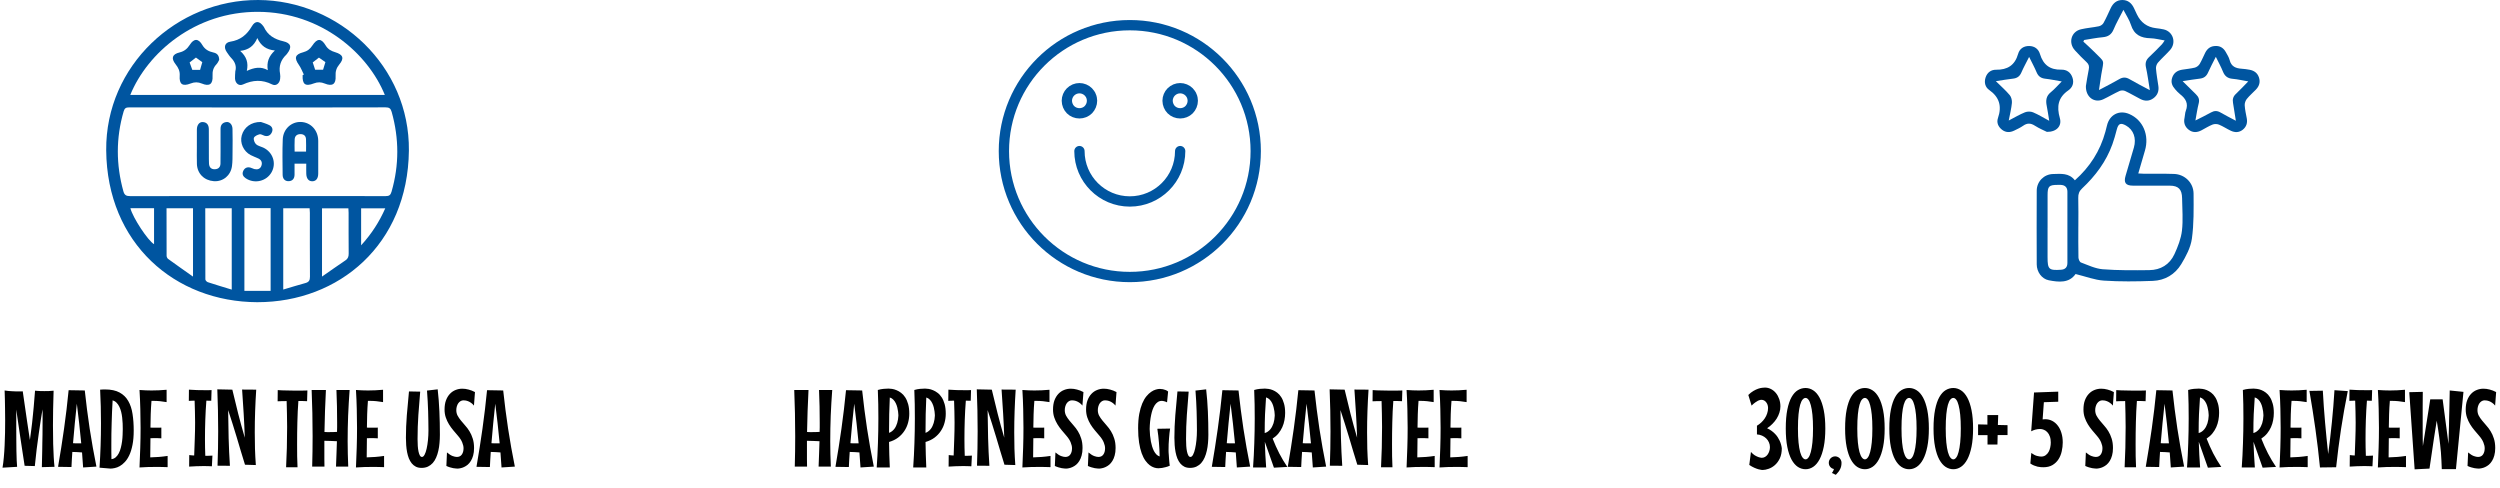
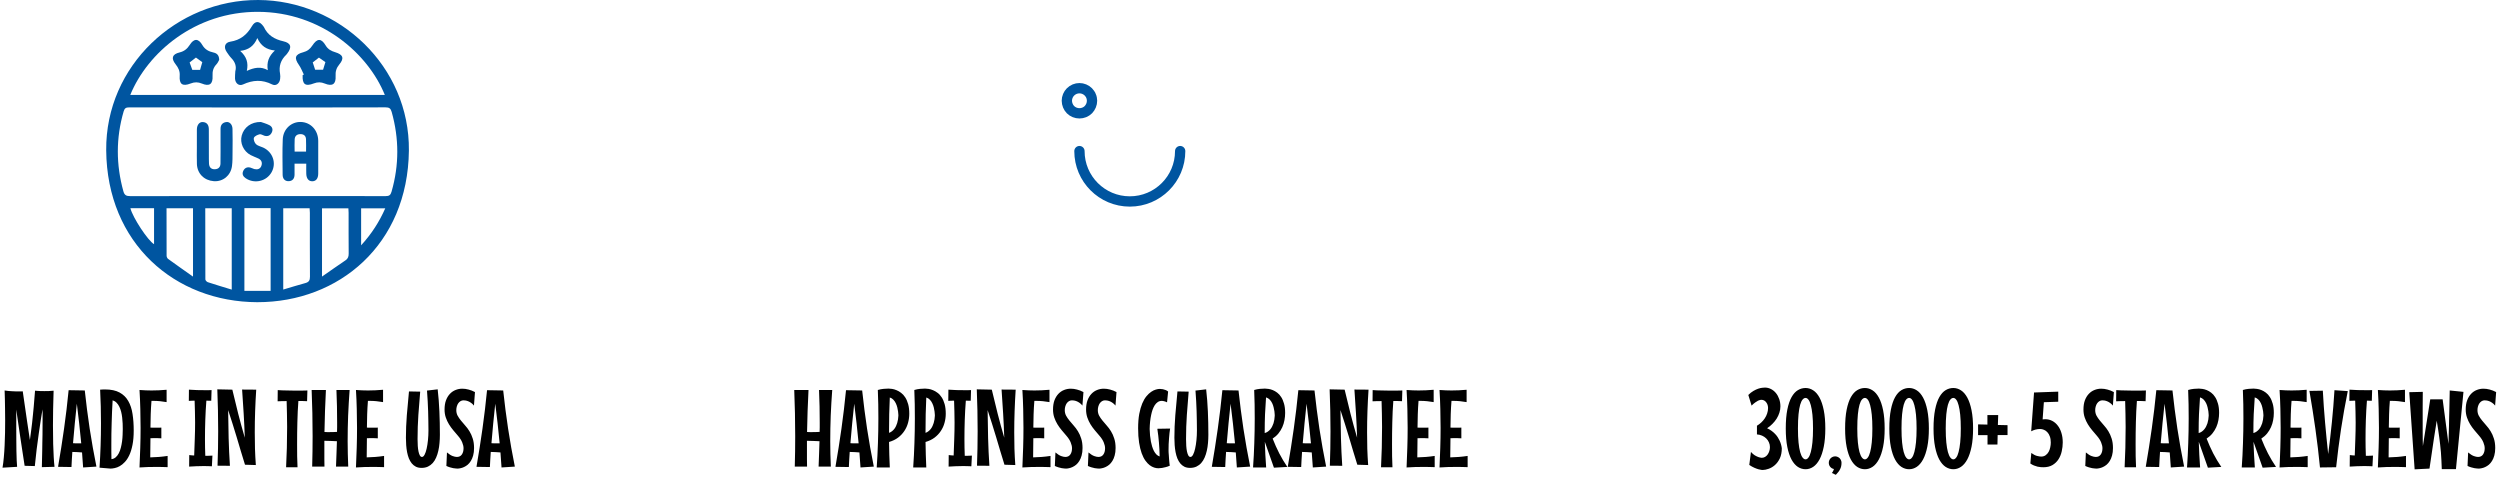
<svg xmlns="http://www.w3.org/2000/svg" width="364" height="71" viewBox="0 0 364 71" fill="none">
  <g clip-path="url(#clip0_48_45)">
    <path d="M37.472 44C25.489 43.959 15.575 35.465 15.463 21.877C15.362 9.553 25.744 -0.048 37.597 -1.65281e-06C49.38 0.048 59.671 9.661 59.535 21.934C59.383 35.613 49.347 44.004 37.471 43.999L37.472 44ZM37.507 15.646C31.274 15.646 25.042 15.65 18.809 15.636C18.347 15.636 18.142 15.744 18.002 16.223C16.872 20.097 16.89 23.961 17.961 27.843C18.125 28.439 18.411 28.557 18.97 28.555C25.961 28.539 32.953 28.544 39.943 28.544C45.347 28.544 50.752 28.539 56.156 28.554C56.651 28.555 56.863 28.416 57.006 27.918C58.128 24.041 58.117 20.177 57.028 16.297C56.883 15.783 56.667 15.63 56.134 15.631C49.925 15.652 43.716 15.643 37.505 15.643L37.507 15.646ZM18.97 13.819H56.029C53.581 7.792 46.769 1.769 37.608 1.724C28.397 1.678 21.476 7.687 18.968 13.819H18.97ZM35.584 30.307V42.351H39.403V30.307H35.584ZM41.24 42.159C42.37 41.825 43.416 41.498 44.472 41.211C44.977 41.074 45.135 40.809 45.13 40.283C45.104 37.185 45.118 34.085 45.117 30.987C45.117 30.768 45.093 30.547 45.08 30.325H41.24V42.159ZM33.741 42.169V30.323H29.886C29.886 33.801 29.882 37.239 29.901 40.675C29.901 40.818 30.105 41.037 30.259 41.087C31.385 41.458 32.522 41.795 33.741 42.167V42.169ZM28.102 40.274V30.322H24.247C24.247 32.654 24.243 34.948 24.257 37.24C24.257 37.398 24.356 37.612 24.48 37.701C25.624 38.533 26.785 39.344 28.102 40.274ZM46.885 40.27C48.135 39.401 49.216 38.638 50.311 37.899C50.68 37.65 50.772 37.338 50.768 36.91C50.748 34.934 50.76 32.958 50.757 30.983C50.757 30.762 50.736 30.543 50.725 30.333H46.885V40.271V40.27ZM56.093 30.333H52.579V35.718C54.089 34.062 55.218 32.319 56.093 30.333ZM18.986 30.316C19.337 31.705 21.555 35.06 22.43 35.553V30.316H18.983H18.986Z" fill="#0055A0" />
    <path d="M44.592 23.826H42.886C42.886 24.37 42.885 24.891 42.886 25.412C42.889 25.987 42.601 26.36 42.038 26.379C41.458 26.4 41.156 26.004 41.152 25.449C41.138 23.725 41.097 21.999 41.17 20.278C41.235 18.775 42.439 17.701 43.825 17.758C45.262 17.817 46.327 18.978 46.334 20.508C46.341 22.094 46.34 23.681 46.334 25.267C46.331 25.979 46.03 26.372 45.495 26.393C44.959 26.413 44.618 26.02 44.594 25.318C44.577 24.84 44.591 24.361 44.591 23.826H44.592ZM44.562 22.072C44.562 21.426 44.587 20.835 44.554 20.246C44.526 19.753 44.205 19.52 43.721 19.528C43.234 19.535 42.933 19.803 42.904 20.278C42.867 20.863 42.896 21.451 42.896 22.072H44.562Z" fill="#0055A0" />
    <path d="M28.663 21.338C28.663 20.509 28.658 19.683 28.665 18.855C28.67 18.188 29.03 17.731 29.545 17.77C30.176 17.816 30.401 18.254 30.406 18.817C30.42 20.265 30.412 21.714 30.413 23.162C30.413 23.391 30.413 23.623 30.431 23.851C30.474 24.366 30.751 24.657 31.28 24.642C31.802 24.626 32.094 24.324 32.102 23.815C32.122 22.643 32.111 21.47 32.112 20.297C32.112 19.792 32.119 19.285 32.112 18.78C32.102 18.207 32.38 17.854 32.933 17.771C33.426 17.698 33.834 18.122 33.851 18.753C33.88 19.879 33.87 21.005 33.859 22.133C33.852 22.821 33.869 23.517 33.775 24.194C33.585 25.572 32.453 26.477 31.134 26.38C29.73 26.278 28.721 25.278 28.67 23.891C28.639 23.041 28.665 22.189 28.665 21.339H28.662L28.663 21.338Z" fill="#0055A0" />
    <path d="M37.984 17.759C38.241 17.853 38.755 17.988 39.217 18.223C39.623 18.43 39.791 18.82 39.578 19.274C39.364 19.73 38.995 19.905 38.502 19.764C38.261 19.695 37.998 19.499 37.794 19.552C37.482 19.632 37.057 19.824 36.971 20.069C36.883 20.322 37.06 20.785 37.276 20.994C37.54 21.247 37.971 21.322 38.323 21.487C39.732 22.146 40.278 23.758 39.543 25.076C38.804 26.398 37.05 26.814 35.773 25.954C35.398 25.701 35.202 25.348 35.416 24.887C35.619 24.452 35.974 24.288 36.435 24.395C36.633 24.44 36.814 24.561 37.013 24.611C37.459 24.721 37.864 24.633 38.045 24.174C38.227 23.711 38.095 23.307 37.623 23.079C37.252 22.9 36.855 22.769 36.491 22.577C35.446 22.026 34.901 20.805 35.198 19.726C35.521 18.547 36.553 17.741 37.986 17.76L37.984 17.759Z" fill="#0055A0" />
    <path d="M34.262 10.371C34.456 9.695 34.247 9.04 33.688 8.465C33.434 8.205 33.231 7.891 33.022 7.59C32.533 6.892 32.717 6.195 33.536 6.068C34.991 5.843 35.946 5.068 36.669 3.83C37.169 2.974 37.79 3.027 38.372 3.859C38.386 3.878 38.403 3.895 38.412 3.915C38.973 5.135 39.969 5.719 41.247 6.009C42.377 6.266 42.535 6.873 41.822 7.792C41.78 7.846 41.744 7.907 41.694 7.953C40.883 8.717 40.567 9.636 40.778 10.741C40.825 10.986 40.816 11.248 40.786 11.496C40.71 12.142 40.184 12.577 39.628 12.295C38.186 11.564 36.821 11.634 35.382 12.295C34.779 12.573 34.257 12.123 34.217 11.435C34.199 11.117 34.242 10.794 34.262 10.371ZM38.992 10.217C38.811 9.074 39.117 8.188 40.023 7.352C38.779 7.225 37.987 6.677 37.467 5.542C36.973 6.693 36.204 7.268 34.969 7.41C35.896 8.245 36.196 9.139 35.935 10.323C37.007 9.835 37.972 9.64 38.99 10.217H38.992Z" fill="#0055A0" />
    <path d="M31.913 8.718C31.822 8.87 31.713 9.158 31.517 9.361C31.054 9.841 30.913 10.38 30.949 11.043C31.015 12.252 30.5 12.625 29.396 12.167C28.822 11.93 28.329 11.931 27.754 12.156C26.574 12.618 26.077 12.274 26.165 11.034C26.214 10.349 25.964 9.859 25.568 9.357C24.875 8.476 25.07 7.894 26.153 7.632C26.824 7.47 27.264 7.106 27.631 6.529C28.24 5.576 28.884 5.569 29.451 6.542C29.839 7.208 30.386 7.494 31.077 7.644C31.577 7.753 31.901 8.029 31.915 8.715L31.913 8.718ZM27.609 9.095C27.736 9.444 27.864 9.801 27.998 10.168H29.135C29.247 9.774 29.356 9.393 29.454 9.049C29.133 8.817 28.828 8.597 28.528 8.38C28.235 8.608 27.936 8.839 27.609 9.095Z" fill="#0055A0" />
    <path d="M44.239 10.853C44.006 10.389 43.826 9.89 43.531 9.47C42.804 8.438 42.942 7.923 44.155 7.606C44.748 7.451 45.147 7.138 45.48 6.627C46.179 5.556 46.777 5.542 47.417 6.62C47.76 7.196 48.233 7.429 48.813 7.604C49.953 7.948 50.15 8.486 49.409 9.374C48.982 9.884 48.825 10.406 48.864 11.067C48.934 12.251 48.401 12.622 47.289 12.165C46.74 11.939 46.264 11.927 45.71 12.139C44.446 12.628 44.006 12.29 44.064 10.945C44.122 10.915 44.181 10.883 44.239 10.853ZM47.38 9.045C47.054 8.817 46.729 8.591 46.436 8.387C46.127 8.627 45.828 8.86 45.535 9.086C45.656 9.456 45.779 9.83 45.886 10.158H47.038C47.161 9.759 47.266 9.419 47.38 9.046V9.045Z" fill="#0055A0" />
  </g>
  <path d="M6.094 68.016C6.109 67.219 6.128 66.409 6.148 65.586C6.154 65.237 6.159 64.867 6.164 64.477C6.174 64.086 6.182 63.69 6.188 63.289C6.193 62.888 6.195 62.487 6.195 62.086C6.201 61.685 6.203 61.3 6.203 60.93C6.203 60.685 6.203 60.453 6.203 60.234C6.203 60.01 6.198 59.8 6.188 59.602C6.125 59.987 6.044 60.484 5.945 61.094C5.852 61.698 5.753 62.367 5.648 63.102C5.544 63.831 5.44 64.604 5.336 65.422C5.237 66.24 5.148 67.052 5.07 67.859L3.586 67.82C3.461 67.008 3.339 66.208 3.219 65.422C3.104 64.635 2.992 63.888 2.883 63.18C2.779 62.471 2.682 61.815 2.594 61.211C2.505 60.607 2.43 60.081 2.367 59.633V62.352C2.367 62.914 2.37 63.482 2.375 64.055C2.38 64.622 2.385 65.159 2.391 65.664C2.401 66.169 2.414 66.625 2.43 67.031C2.445 67.432 2.466 67.745 2.492 67.969L0.367 68.094C0.445 67.651 0.508 67.154 0.555 66.602C0.607 66.049 0.646 65.471 0.672 64.867C0.703 64.263 0.724 63.648 0.734 63.023C0.745 62.398 0.75 61.792 0.75 61.203C0.75 60.599 0.745 60.034 0.734 59.508C0.729 58.982 0.721 58.521 0.711 58.125C0.695 57.661 0.682 57.237 0.672 56.852C0.839 56.878 1.013 56.901 1.195 56.922C1.378 56.938 1.557 56.95 1.734 56.961C1.911 56.971 2.083 56.979 2.25 56.984C2.417 56.99 2.568 56.992 2.703 56.992C2.792 56.992 2.872 56.992 2.945 56.992C3.023 56.992 3.091 56.99 3.148 56.984C3.211 56.984 3.266 56.982 3.312 56.977C3.562 58.706 3.773 60.164 3.945 61.352C4.117 62.539 4.253 63.443 4.352 64.062C4.409 63.667 4.464 63.26 4.516 62.844C4.573 62.422 4.625 62.005 4.672 61.594C4.719 61.182 4.76 60.781 4.797 60.391C4.839 59.995 4.875 59.622 4.906 59.273C4.979 58.45 5.044 57.654 5.102 56.883C5.216 56.893 5.341 56.904 5.477 56.914C5.596 56.925 5.737 56.932 5.898 56.938C6.065 56.943 6.247 56.945 6.445 56.945C6.643 56.945 6.857 56.943 7.086 56.938C7.315 56.927 7.555 56.909 7.805 56.883C7.742 58.831 7.711 60.516 7.711 61.938C7.711 62.984 7.721 63.885 7.742 64.641C7.768 65.396 7.794 66.021 7.82 66.516C7.852 67.099 7.891 67.583 7.938 67.969L6.094 68.016ZM12.102 68.062C12.075 67.703 12.05 67.341 12.023 66.977C12.003 66.612 11.977 66.245 11.945 65.875C11.716 65.859 11.495 65.844 11.281 65.828C11.068 65.812 10.852 65.805 10.633 65.805H10.531C10.505 66.18 10.482 66.549 10.461 66.914C10.44 67.279 10.422 67.641 10.406 68L8.453 67.969C8.776 66.109 9.068 64.255 9.328 62.406C9.589 60.557 9.81 58.693 9.992 56.812L12.344 56.852C12.542 58.711 12.779 60.56 13.055 62.398C13.336 64.232 13.664 66.078 14.039 67.938L12.102 68.062ZM11.188 58.781C11.083 59.74 10.984 60.695 10.891 61.648C10.797 62.602 10.711 63.562 10.633 64.531C10.742 64.542 10.854 64.547 10.969 64.547C11.083 64.547 11.2 64.547 11.32 64.547H11.828C11.74 63.578 11.641 62.617 11.531 61.664C11.422 60.711 11.307 59.75 11.188 58.781ZM19.469 62.688C19.469 63.495 19.409 64.193 19.289 64.781C19.174 65.365 19.021 65.862 18.828 66.273C18.635 66.685 18.417 67.018 18.172 67.273C17.932 67.529 17.688 67.727 17.438 67.867C17.188 68.008 16.945 68.102 16.711 68.148C16.477 68.201 16.271 68.227 16.094 68.227L14.492 68.094C14.56 67.031 14.612 65.963 14.648 64.891C14.685 63.812 14.703 62.727 14.703 61.633C14.703 60.805 14.693 59.984 14.672 59.172C14.651 58.359 14.62 57.547 14.578 56.734C14.703 56.724 14.825 56.716 14.945 56.711C15.065 56.706 15.182 56.703 15.297 56.703C16.162 56.703 16.865 56.852 17.406 57.148C17.948 57.44 18.37 57.852 18.672 58.383C18.979 58.909 19.188 59.539 19.297 60.273C19.412 61.003 19.469 61.807 19.469 62.688ZM17.875 62.477C17.875 62.221 17.87 61.95 17.859 61.664C17.849 61.372 17.826 61.083 17.789 60.797C17.758 60.51 17.708 60.232 17.641 59.961C17.573 59.69 17.484 59.443 17.375 59.219C17.266 58.99 17.13 58.794 16.969 58.633C16.812 58.471 16.622 58.357 16.398 58.289C16.367 58.862 16.338 59.422 16.312 59.969C16.292 60.51 16.273 61.047 16.258 61.578C16.242 62.109 16.229 62.638 16.219 63.164C16.213 63.685 16.211 64.208 16.211 64.734C16.211 65.078 16.211 65.427 16.211 65.781C16.211 66.13 16.216 66.487 16.227 66.852C16.466 66.826 16.674 66.734 16.852 66.578C17.029 66.422 17.177 66.227 17.297 65.992C17.422 65.753 17.521 65.484 17.594 65.188C17.672 64.885 17.732 64.578 17.773 64.266C17.815 63.948 17.841 63.635 17.852 63.328C17.867 63.021 17.875 62.737 17.875 62.477ZM23.492 63.82C23.331 63.81 23.167 63.802 23 63.797C22.833 63.792 22.667 63.789 22.5 63.789C22.406 63.789 22.307 63.792 22.203 63.797C22.104 63.802 22.005 63.805 21.906 63.805L21.875 66.594C22.302 66.583 22.716 66.562 23.117 66.531C23.523 66.5 23.953 66.451 24.406 66.383V68.016C24.115 68.005 23.831 67.997 23.555 67.992C23.284 67.987 23.013 67.984 22.742 67.984C22.336 67.984 21.935 67.99 21.539 68C21.143 68.016 20.734 68.037 20.312 68.062C20.359 67.094 20.396 66.135 20.422 65.188C20.453 64.234 20.469 63.273 20.469 62.305C20.469 61.378 20.456 60.458 20.43 59.547C20.409 58.63 20.37 57.708 20.312 56.781C20.927 56.828 21.513 56.852 22.07 56.852C22.424 56.852 22.776 56.844 23.125 56.828C23.479 56.807 23.857 56.781 24.258 56.75V58.547C23.935 58.49 23.615 58.445 23.297 58.414C22.984 58.383 22.672 58.367 22.359 58.367H22.055C22.003 59.018 21.966 59.667 21.945 60.312C21.93 60.958 21.917 61.607 21.906 62.258C22.042 62.268 22.177 62.273 22.312 62.273C22.453 62.273 22.596 62.273 22.742 62.273C22.862 62.273 22.984 62.273 23.109 62.273C23.234 62.273 23.362 62.268 23.492 62.258V63.82ZM30.852 67.891C30.643 67.88 30.435 67.872 30.227 67.867C30.018 67.862 29.81 67.859 29.602 67.859C29.258 67.859 28.914 67.867 28.57 67.883C28.227 67.893 27.883 67.912 27.539 67.938L27.555 66.258C27.674 66.273 27.794 66.287 27.914 66.297C28.034 66.302 28.154 66.31 28.273 66.32C28.305 65.513 28.333 64.711 28.359 63.914C28.391 63.112 28.406 62.31 28.406 61.508C28.406 60.971 28.398 60.443 28.383 59.922C28.367 59.396 28.352 58.867 28.336 58.336C28.201 58.336 28.062 58.339 27.922 58.344C27.781 58.349 27.638 58.357 27.492 58.367L27.508 56.734C27.909 56.76 28.31 56.781 28.711 56.797C29.112 56.807 29.516 56.812 29.922 56.812C30.068 56.812 30.213 56.812 30.359 56.812C30.505 56.812 30.654 56.807 30.805 56.797L30.758 58.352C30.638 58.352 30.518 58.349 30.398 58.344C30.284 58.339 30.167 58.336 30.047 58.336C29.974 59.273 29.922 60.206 29.891 61.133C29.859 62.055 29.844 62.984 29.844 63.922C29.844 64.74 29.859 65.555 29.891 66.367C30.057 66.367 30.227 66.365 30.398 66.359C30.576 66.354 30.753 66.346 30.93 66.336L30.852 67.891ZM37.305 56.734C37.237 57.781 37.185 58.82 37.148 59.852C37.112 60.878 37.094 61.909 37.094 62.945C37.094 63.753 37.104 64.549 37.125 65.336C37.151 66.122 37.193 66.914 37.25 67.711L35.672 67.664C35.464 66.987 35.258 66.315 35.055 65.648C34.857 64.977 34.659 64.31 34.461 63.648C34.263 62.987 34.06 62.328 33.852 61.672C33.648 61.016 33.438 60.362 33.219 59.711C33.234 61.07 33.258 62.427 33.289 63.781C33.325 65.13 33.388 66.477 33.477 67.82L31.672 67.805C31.734 66.143 31.766 64.474 31.766 62.797C31.766 61.766 31.755 60.745 31.734 59.734C31.713 58.724 31.682 57.708 31.641 56.688L33.828 56.734C34.094 57.88 34.378 59.044 34.68 60.227C34.982 61.409 35.302 62.575 35.641 63.727C35.604 62.55 35.55 61.372 35.477 60.195C35.409 59.013 35.333 57.854 35.25 56.719L37.305 56.734ZM44.711 58.414C44.544 58.404 44.352 58.396 44.133 58.391C43.919 58.385 43.69 58.383 43.445 58.383C43.409 58.867 43.378 59.37 43.352 59.891C43.331 60.406 43.312 60.932 43.297 61.469C43.281 62 43.271 62.536 43.266 63.078C43.26 63.615 43.258 64.146 43.258 64.672C43.258 65.271 43.26 65.852 43.266 66.414C43.276 66.971 43.294 67.51 43.32 68.031H41.656C41.703 67.146 41.74 66.203 41.766 65.203C41.792 64.203 41.805 63.195 41.805 62.18C41.805 61.518 41.797 60.872 41.781 60.242C41.766 59.612 41.75 58.997 41.734 58.398C41.484 58.398 41.247 58.401 41.023 58.406C40.8 58.411 40.599 58.419 40.422 58.43L40.438 56.797C40.625 56.812 40.836 56.825 41.07 56.836C41.305 56.841 41.55 56.846 41.805 56.852C42.065 56.857 42.331 56.862 42.602 56.867C42.872 56.867 43.138 56.867 43.398 56.867C43.659 56.867 43.904 56.867 44.133 56.867C44.367 56.867 44.575 56.862 44.758 56.852L44.711 58.414ZM47.453 56.781C47.401 57.812 47.357 58.836 47.32 59.852C47.284 60.862 47.258 61.878 47.242 62.898C47.372 62.909 47.503 62.914 47.633 62.914C47.768 62.914 47.901 62.914 48.031 62.914C48.198 62.914 48.367 62.911 48.539 62.906C48.716 62.901 48.893 62.893 49.07 62.883C49.081 62.654 49.086 62.43 49.086 62.211C49.086 61.987 49.086 61.758 49.086 61.523C49.086 60.732 49.078 59.943 49.062 59.156C49.047 58.37 49.021 57.578 48.984 56.781H50.906C50.812 58.036 50.74 59.284 50.688 60.523C50.641 61.758 50.617 63.003 50.617 64.258C50.617 64.872 50.625 65.484 50.641 66.094C50.656 66.703 50.677 67.318 50.703 67.938H48.922C48.948 67.318 48.971 66.701 48.992 66.086C49.013 65.471 49.034 64.857 49.055 64.242C48.758 64.227 48.461 64.213 48.164 64.203C47.872 64.188 47.581 64.18 47.289 64.18H47.227V65.789C47.227 66.154 47.227 66.513 47.227 66.867C47.227 67.221 47.232 67.578 47.242 67.938H45.453C45.479 67.188 45.495 66.448 45.5 65.719C45.51 64.984 45.516 64.247 45.516 63.508C45.516 61.268 45.469 59.026 45.375 56.781H47.453ZM55.008 63.82C54.846 63.81 54.682 63.802 54.516 63.797C54.349 63.792 54.182 63.789 54.016 63.789C53.922 63.789 53.823 63.792 53.719 63.797C53.62 63.802 53.521 63.805 53.422 63.805L53.391 66.594C53.818 66.583 54.232 66.562 54.633 66.531C55.039 66.5 55.469 66.451 55.922 66.383V68.016C55.63 68.005 55.346 67.997 55.07 67.992C54.8 67.987 54.529 67.984 54.258 67.984C53.852 67.984 53.45 67.99 53.055 68C52.659 68.016 52.25 68.037 51.828 68.062C51.875 67.094 51.911 66.135 51.938 65.188C51.969 64.234 51.984 63.273 51.984 62.305C51.984 61.378 51.971 60.458 51.945 59.547C51.925 58.63 51.885 57.708 51.828 56.781C52.443 56.828 53.029 56.852 53.586 56.852C53.94 56.852 54.292 56.844 54.641 56.828C54.995 56.807 55.372 56.781 55.773 56.75V58.547C55.45 58.49 55.13 58.445 54.812 58.414C54.5 58.383 54.188 58.367 53.875 58.367H53.57C53.518 59.018 53.482 59.667 53.461 60.312C53.445 60.958 53.432 61.607 53.422 62.258C53.557 62.268 53.693 62.273 53.828 62.273C53.969 62.273 54.112 62.273 54.258 62.273C54.378 62.273 54.5 62.273 54.625 62.273C54.75 62.273 54.878 62.268 55.008 62.258V63.82ZM63.727 56.688C63.846 57.75 63.93 58.825 63.977 59.914C64.023 60.997 64.047 62.13 64.047 63.312C64.047 63.714 64.029 64.112 63.992 64.508C63.961 64.898 63.904 65.273 63.82 65.633C63.742 65.987 63.635 66.318 63.5 66.625C63.37 66.927 63.206 67.19 63.008 67.414C62.81 67.633 62.575 67.807 62.305 67.938C62.034 68.062 61.724 68.125 61.375 68.125C61.062 68.125 60.789 68.068 60.555 67.953C60.32 67.833 60.12 67.672 59.953 67.469C59.786 67.26 59.646 67.018 59.531 66.742C59.422 66.461 59.336 66.159 59.273 65.836C59.211 65.508 59.167 65.167 59.141 64.812C59.115 64.458 59.102 64.102 59.102 63.742C59.102 62.659 59.146 61.562 59.234 60.453C59.323 59.339 59.427 58.185 59.547 56.992L61.18 57.023C61.086 58.143 60.997 59.273 60.914 60.414C60.836 61.555 60.797 62.729 60.797 63.938C60.797 64.287 60.807 64.617 60.828 64.93C60.849 65.242 60.885 65.518 60.938 65.758C60.99 65.992 61.055 66.18 61.133 66.32C61.216 66.461 61.318 66.531 61.438 66.531C61.578 66.531 61.706 66.422 61.82 66.203C61.94 65.979 62.039 65.688 62.117 65.328C62.2 64.963 62.266 64.549 62.312 64.086C62.359 63.622 62.383 63.151 62.383 62.672C62.383 62.214 62.378 61.753 62.367 61.289C62.362 60.825 62.352 60.357 62.336 59.883C62.32 59.404 62.3 58.917 62.273 58.422C62.247 57.922 62.214 57.404 62.172 56.867L63.727 56.688ZM69.023 65.234C69.023 65.646 68.979 66.008 68.891 66.32C68.807 66.628 68.695 66.893 68.555 67.117C68.419 67.336 68.266 67.518 68.094 67.664C67.922 67.805 67.745 67.917 67.562 68C67.385 68.083 67.213 68.141 67.047 68.172C66.885 68.208 66.745 68.227 66.625 68.227C66.562 68.227 66.477 68.221 66.367 68.211C66.258 68.206 66.133 68.19 65.992 68.164C65.852 68.138 65.695 68.099 65.523 68.047C65.357 68 65.18 67.932 64.992 67.844L65.078 65.875C65.385 66.135 65.659 66.31 65.898 66.398C66.143 66.487 66.349 66.531 66.516 66.531C66.838 66.531 67.081 66.414 67.242 66.18C67.409 65.945 67.492 65.641 67.492 65.266C67.492 65.016 67.43 64.737 67.305 64.43C67.185 64.117 66.969 63.781 66.656 63.422C66.443 63.172 66.221 62.911 65.992 62.641C65.763 62.37 65.555 62.081 65.367 61.773C65.18 61.466 65.026 61.135 64.906 60.781C64.787 60.427 64.727 60.044 64.727 59.633C64.727 59.112 64.797 58.661 64.938 58.281C65.083 57.901 65.276 57.586 65.516 57.336C65.755 57.086 66.029 56.901 66.336 56.781C66.648 56.656 66.974 56.594 67.312 56.594C67.609 56.594 67.912 56.635 68.219 56.719C68.531 56.797 68.844 56.919 69.156 57.086L69.008 59.055C68.872 58.883 68.729 58.747 68.578 58.648C68.432 58.544 68.289 58.466 68.148 58.414C68.013 58.362 67.885 58.328 67.766 58.312C67.651 58.297 67.555 58.289 67.477 58.289C67.326 58.289 67.185 58.328 67.055 58.406C66.93 58.479 66.82 58.581 66.727 58.711C66.638 58.836 66.568 58.987 66.516 59.164C66.463 59.336 66.438 59.518 66.438 59.711C66.438 60.008 66.5 60.276 66.625 60.516C66.755 60.755 66.917 60.992 67.109 61.227C67.302 61.461 67.508 61.703 67.727 61.953C67.951 62.198 68.159 62.477 68.352 62.789C68.544 63.096 68.703 63.45 68.828 63.852C68.958 64.247 69.023 64.708 69.023 65.234ZM73.023 68.062C72.997 67.703 72.971 67.341 72.945 66.977C72.924 66.612 72.898 66.245 72.867 65.875C72.638 65.859 72.417 65.844 72.203 65.828C71.99 65.812 71.773 65.805 71.555 65.805H71.453C71.427 66.18 71.404 66.549 71.383 66.914C71.362 67.279 71.344 67.641 71.328 68L69.375 67.969C69.698 66.109 69.99 64.255 70.25 62.406C70.51 60.557 70.732 58.693 70.914 56.812L73.266 56.852C73.463 58.711 73.701 60.56 73.977 62.398C74.258 64.232 74.586 66.078 74.961 67.938L73.023 68.062ZM72.109 58.781C72.005 59.74 71.906 60.695 71.812 61.648C71.719 62.602 71.633 63.562 71.555 64.531C71.664 64.542 71.776 64.547 71.891 64.547C72.005 64.547 72.122 64.547 72.242 64.547H72.75C72.662 63.578 72.562 62.617 72.453 61.664C72.344 60.711 72.229 59.75 72.109 58.781Z" fill="black" />
-   <path d="M164.5 40.333C174.625 40.333 182.833 32.125 182.833 22C182.833 11.875 174.625 3.667 164.5 3.667C154.375 3.667 146.167 11.875 146.167 22C146.167 32.125 154.375 40.333 164.5 40.333Z" stroke="#0055A0" stroke-width="1.5" stroke-linecap="round" stroke-linejoin="round" />
  <path d="M171.833 22C171.833 26.05 168.55 29.333 164.5 29.333C160.45 29.333 157.167 26.05 157.167 22" stroke="#0055A0" stroke-width="1.5" stroke-linecap="round" stroke-linejoin="round" />
  <path d="M157.167 16.5C156.69 16.5 156.213 16.317 155.865 15.968C155.7 15.803 155.572 15.602 155.48 15.382C155.388 15.143 155.333 14.923 155.333 14.667C155.333 14.19 155.535 13.713 155.865 13.383C156.048 13.2 156.25 13.072 156.47 12.98C156.91 12.797 157.423 12.797 157.863 12.98C158.083 13.072 158.285 13.2 158.468 13.383C158.542 13.457 158.615 13.548 158.688 13.658C158.762 13.75 158.817 13.86 158.853 13.97C158.908 14.08 158.945 14.208 158.963 14.318C158.982 14.428 159 14.557 159 14.667C159 15.162 158.798 15.62 158.468 15.968C158.12 16.317 157.643 16.5 157.167 16.5Z" stroke="#0055A0" stroke-width="1.5" stroke-linecap="round" stroke-linejoin="round" />
-   <path d="M171.833 16.5C171.357 16.5 170.88 16.317 170.532 15.968C170.367 15.803 170.238 15.602 170.147 15.382C170.055 15.143 170 14.923 170 14.667C170 14.19 170.202 13.713 170.532 13.383C170.715 13.2 170.917 13.072 171.137 12.98C171.577 12.797 172.09 12.797 172.53 12.98C172.75 13.072 172.952 13.2 173.135 13.383C173.208 13.457 173.282 13.548 173.355 13.658C173.428 13.75 173.483 13.86 173.52 13.97C173.575 14.08 173.612 14.208 173.63 14.318C173.648 14.428 173.667 14.557 173.667 14.667C173.667 15.162 173.465 15.62 173.135 15.968C172.787 16.317 172.31 16.5 171.833 16.5Z" stroke="#0055A0" stroke-width="1.5" stroke-linecap="round" stroke-linejoin="round" />
  <path d="M117.719 56.781C117.667 57.812 117.622 58.836 117.586 59.852C117.549 60.862 117.523 61.878 117.508 62.898C117.638 62.909 117.768 62.914 117.898 62.914C118.034 62.914 118.167 62.914 118.297 62.914C118.464 62.914 118.633 62.911 118.805 62.906C118.982 62.901 119.159 62.893 119.336 62.883C119.346 62.654 119.352 62.43 119.352 62.211C119.352 61.987 119.352 61.758 119.352 61.523C119.352 60.732 119.344 59.943 119.328 59.156C119.312 58.37 119.286 57.578 119.25 56.781H121.172C121.078 58.036 121.005 59.284 120.953 60.523C120.906 61.758 120.883 63.003 120.883 64.258C120.883 64.872 120.891 65.484 120.906 66.094C120.922 66.703 120.943 67.318 120.969 67.938H119.188C119.214 67.318 119.237 66.701 119.258 66.086C119.279 65.471 119.299 64.857 119.32 64.242C119.023 64.227 118.727 64.213 118.43 64.203C118.138 64.188 117.846 64.18 117.555 64.18H117.492V65.789C117.492 66.154 117.492 66.513 117.492 66.867C117.492 67.221 117.497 67.578 117.508 67.938H115.719C115.745 67.188 115.76 66.448 115.766 65.719C115.776 64.984 115.781 64.247 115.781 63.508C115.781 61.268 115.734 59.026 115.641 56.781H117.719ZM125.289 68.062C125.263 67.703 125.237 67.341 125.211 66.977C125.19 66.612 125.164 66.245 125.133 65.875C124.904 65.859 124.682 65.844 124.469 65.828C124.255 65.812 124.039 65.805 123.82 65.805H123.719C123.693 66.18 123.669 66.549 123.648 66.914C123.628 67.279 123.609 67.641 123.594 68L121.641 67.969C121.964 66.109 122.255 64.255 122.516 62.406C122.776 60.557 122.997 58.693 123.18 56.812L125.531 56.852C125.729 58.711 125.966 60.56 126.242 62.398C126.523 64.232 126.852 66.078 127.227 67.938L125.289 68.062ZM124.375 58.781C124.271 59.74 124.172 60.695 124.078 61.648C123.984 62.602 123.898 63.562 123.82 64.531C123.93 64.542 124.042 64.547 124.156 64.547C124.271 64.547 124.388 64.547 124.508 64.547H125.016C124.927 63.578 124.828 62.617 124.719 61.664C124.609 60.711 124.495 59.75 124.375 58.781ZM132.391 60.242C132.391 60.69 132.331 61.13 132.211 61.562C132.096 61.99 131.917 62.385 131.672 62.75C131.432 63.115 131.128 63.438 130.758 63.719C130.388 63.995 129.951 64.206 129.445 64.352C129.456 64.982 129.469 65.607 129.484 66.227C129.505 66.841 129.529 67.453 129.555 68.062H127.648C127.732 66.88 127.792 65.698 127.828 64.516C127.87 63.333 127.891 62.143 127.891 60.945C127.891 60.253 127.885 59.562 127.875 58.875C127.865 58.182 127.844 57.484 127.812 56.781C128.089 56.698 128.367 56.643 128.648 56.617C128.935 56.591 129.177 56.578 129.375 56.578C129.516 56.578 129.688 56.594 129.891 56.625C130.099 56.656 130.312 56.719 130.531 56.812C130.755 56.901 130.977 57.029 131.195 57.195C131.419 57.357 131.62 57.575 131.797 57.852C131.974 58.122 132.117 58.453 132.227 58.844C132.336 59.234 132.391 59.7 132.391 60.242ZM129.445 63.023C129.617 62.961 129.766 62.878 129.891 62.773C130.021 62.669 130.133 62.555 130.227 62.43C130.326 62.3 130.406 62.161 130.469 62.016C130.536 61.87 130.591 61.727 130.633 61.586C130.732 61.258 130.789 60.901 130.805 60.516C130.805 60.51 130.802 60.45 130.797 60.336C130.797 60.221 130.784 60.078 130.758 59.906C130.737 59.729 130.701 59.536 130.648 59.328C130.596 59.115 130.523 58.911 130.43 58.719C130.341 58.526 130.224 58.354 130.078 58.203C129.938 58.047 129.763 57.938 129.555 57.875C129.513 58.682 129.484 59.492 129.469 60.305C129.453 61.112 129.445 61.927 129.445 62.75V63.023ZM137.703 60.242C137.703 60.69 137.643 61.13 137.523 61.562C137.409 61.99 137.229 62.385 136.984 62.75C136.745 63.115 136.44 63.438 136.07 63.719C135.701 63.995 135.263 64.206 134.758 64.352C134.768 64.982 134.781 65.607 134.797 66.227C134.818 66.841 134.841 67.453 134.867 68.062H132.961C133.044 66.88 133.104 65.698 133.141 64.516C133.182 63.333 133.203 62.143 133.203 60.945C133.203 60.253 133.198 59.562 133.188 58.875C133.177 58.182 133.156 57.484 133.125 56.781C133.401 56.698 133.68 56.643 133.961 56.617C134.247 56.591 134.49 56.578 134.688 56.578C134.828 56.578 135 56.594 135.203 56.625C135.411 56.656 135.625 56.719 135.844 56.812C136.068 56.901 136.289 57.029 136.508 57.195C136.732 57.357 136.932 57.575 137.109 57.852C137.286 58.122 137.43 58.453 137.539 58.844C137.648 59.234 137.703 59.7 137.703 60.242ZM134.758 63.023C134.93 62.961 135.078 62.878 135.203 62.773C135.333 62.669 135.445 62.555 135.539 62.43C135.638 62.3 135.719 62.161 135.781 62.016C135.849 61.87 135.904 61.727 135.945 61.586C136.044 61.258 136.102 60.901 136.117 60.516C136.117 60.51 136.115 60.45 136.109 60.336C136.109 60.221 136.096 60.078 136.07 59.906C136.049 59.729 136.013 59.536 135.961 59.328C135.909 59.115 135.836 58.911 135.742 58.719C135.654 58.526 135.536 58.354 135.391 58.203C135.25 58.047 135.076 57.938 134.867 57.875C134.826 58.682 134.797 59.492 134.781 60.305C134.766 61.112 134.758 61.927 134.758 62.75V63.023ZM141.43 67.891C141.221 67.88 141.013 67.872 140.805 67.867C140.596 67.862 140.388 67.859 140.18 67.859C139.836 67.859 139.492 67.867 139.148 67.883C138.805 67.893 138.461 67.912 138.117 67.938L138.133 66.258C138.253 66.273 138.372 66.287 138.492 66.297C138.612 66.302 138.732 66.31 138.852 66.32C138.883 65.513 138.911 64.711 138.938 63.914C138.969 63.112 138.984 62.31 138.984 61.508C138.984 60.971 138.977 60.443 138.961 59.922C138.945 59.396 138.93 58.867 138.914 58.336C138.779 58.336 138.641 58.339 138.5 58.344C138.359 58.349 138.216 58.357 138.07 58.367L138.086 56.734C138.487 56.76 138.888 56.781 139.289 56.797C139.69 56.807 140.094 56.812 140.5 56.812C140.646 56.812 140.792 56.812 140.938 56.812C141.083 56.812 141.232 56.807 141.383 56.797L141.336 58.352C141.216 58.352 141.096 58.349 140.977 58.344C140.862 58.339 140.745 58.336 140.625 58.336C140.552 59.273 140.5 60.206 140.469 61.133C140.438 62.055 140.422 62.984 140.422 63.922C140.422 64.74 140.438 65.555 140.469 66.367C140.635 66.367 140.805 66.365 140.977 66.359C141.154 66.354 141.331 66.346 141.508 66.336L141.43 67.891ZM147.883 56.734C147.815 57.781 147.763 58.82 147.727 59.852C147.69 60.878 147.672 61.909 147.672 62.945C147.672 63.753 147.682 64.549 147.703 65.336C147.729 66.122 147.771 66.914 147.828 67.711L146.25 67.664C146.042 66.987 145.836 66.315 145.633 65.648C145.435 64.977 145.237 64.31 145.039 63.648C144.841 62.987 144.638 62.328 144.43 61.672C144.227 61.016 144.016 60.362 143.797 59.711C143.812 61.07 143.836 62.427 143.867 63.781C143.904 65.13 143.966 66.477 144.055 67.82L142.25 67.805C142.312 66.143 142.344 64.474 142.344 62.797C142.344 61.766 142.333 60.745 142.312 59.734C142.292 58.724 142.26 57.708 142.219 56.688L144.406 56.734C144.672 57.88 144.956 59.044 145.258 60.227C145.56 61.409 145.88 62.575 146.219 63.727C146.182 62.55 146.128 61.372 146.055 60.195C145.987 59.013 145.911 57.854 145.828 56.719L147.883 56.734ZM152.039 63.82C151.878 63.81 151.714 63.802 151.547 63.797C151.38 63.792 151.214 63.789 151.047 63.789C150.953 63.789 150.854 63.792 150.75 63.797C150.651 63.802 150.552 63.805 150.453 63.805L150.422 66.594C150.849 66.583 151.263 66.562 151.664 66.531C152.07 66.5 152.5 66.451 152.953 66.383V68.016C152.661 68.005 152.378 67.997 152.102 67.992C151.831 67.987 151.56 67.984 151.289 67.984C150.883 67.984 150.482 67.99 150.086 68C149.69 68.016 149.281 68.037 148.859 68.062C148.906 67.094 148.943 66.135 148.969 65.188C149 64.234 149.016 63.273 149.016 62.305C149.016 61.378 149.003 60.458 148.977 59.547C148.956 58.63 148.917 57.708 148.859 56.781C149.474 56.828 150.06 56.852 150.617 56.852C150.971 56.852 151.323 56.844 151.672 56.828C152.026 56.807 152.404 56.781 152.805 56.75V58.547C152.482 58.49 152.161 58.445 151.844 58.414C151.531 58.383 151.219 58.367 150.906 58.367H150.602C150.549 59.018 150.513 59.667 150.492 60.312C150.477 60.958 150.464 61.607 150.453 62.258C150.589 62.268 150.724 62.273 150.859 62.273C151 62.273 151.143 62.273 151.289 62.273C151.409 62.273 151.531 62.273 151.656 62.273C151.781 62.273 151.909 62.268 152.039 62.258V63.82ZM157.617 65.234C157.617 65.646 157.573 66.008 157.484 66.32C157.401 66.628 157.289 66.893 157.148 67.117C157.013 67.336 156.859 67.518 156.688 67.664C156.516 67.805 156.339 67.917 156.156 68C155.979 68.083 155.807 68.141 155.641 68.172C155.479 68.208 155.339 68.227 155.219 68.227C155.156 68.227 155.07 68.221 154.961 68.211C154.852 68.206 154.727 68.19 154.586 68.164C154.445 68.138 154.289 68.099 154.117 68.047C153.951 68 153.773 67.932 153.586 67.844L153.672 65.875C153.979 66.135 154.253 66.31 154.492 66.398C154.737 66.487 154.943 66.531 155.109 66.531C155.432 66.531 155.674 66.414 155.836 66.18C156.003 65.945 156.086 65.641 156.086 65.266C156.086 65.016 156.023 64.737 155.898 64.43C155.779 64.117 155.562 63.781 155.25 63.422C155.036 63.172 154.815 62.911 154.586 62.641C154.357 62.37 154.148 62.081 153.961 61.773C153.773 61.466 153.62 61.135 153.5 60.781C153.38 60.427 153.32 60.044 153.32 59.633C153.32 59.112 153.391 58.661 153.531 58.281C153.677 57.901 153.87 57.586 154.109 57.336C154.349 57.086 154.622 56.901 154.93 56.781C155.242 56.656 155.568 56.594 155.906 56.594C156.203 56.594 156.505 56.635 156.812 56.719C157.125 56.797 157.438 56.919 157.75 57.086L157.602 59.055C157.466 58.883 157.323 58.747 157.172 58.648C157.026 58.544 156.883 58.466 156.742 58.414C156.607 58.362 156.479 58.328 156.359 58.312C156.245 58.297 156.148 58.289 156.07 58.289C155.919 58.289 155.779 58.328 155.648 58.406C155.523 58.479 155.414 58.581 155.32 58.711C155.232 58.836 155.161 58.987 155.109 59.164C155.057 59.336 155.031 59.518 155.031 59.711C155.031 60.008 155.094 60.276 155.219 60.516C155.349 60.755 155.51 60.992 155.703 61.227C155.896 61.461 156.102 61.703 156.32 61.953C156.544 62.198 156.753 62.477 156.945 62.789C157.138 63.096 157.297 63.45 157.422 63.852C157.552 64.247 157.617 64.708 157.617 65.234ZM162.43 65.234C162.43 65.646 162.385 66.008 162.297 66.32C162.214 66.628 162.102 66.893 161.961 67.117C161.826 67.336 161.672 67.518 161.5 67.664C161.328 67.805 161.151 67.917 160.969 68C160.792 68.083 160.62 68.141 160.453 68.172C160.292 68.208 160.151 68.227 160.031 68.227C159.969 68.227 159.883 68.221 159.773 68.211C159.664 68.206 159.539 68.19 159.398 68.164C159.258 68.138 159.102 68.099 158.93 68.047C158.763 68 158.586 67.932 158.398 67.844L158.484 65.875C158.792 66.135 159.065 66.31 159.305 66.398C159.549 66.487 159.755 66.531 159.922 66.531C160.245 66.531 160.487 66.414 160.648 66.18C160.815 65.945 160.898 65.641 160.898 65.266C160.898 65.016 160.836 64.737 160.711 64.43C160.591 64.117 160.375 63.781 160.062 63.422C159.849 63.172 159.628 62.911 159.398 62.641C159.169 62.37 158.961 62.081 158.773 61.773C158.586 61.466 158.432 61.135 158.312 60.781C158.193 60.427 158.133 60.044 158.133 59.633C158.133 59.112 158.203 58.661 158.344 58.281C158.49 57.901 158.682 57.586 158.922 57.336C159.161 57.086 159.435 56.901 159.742 56.781C160.055 56.656 160.38 56.594 160.719 56.594C161.016 56.594 161.318 56.635 161.625 56.719C161.938 56.797 162.25 56.919 162.562 57.086L162.414 59.055C162.279 58.883 162.135 58.747 161.984 58.648C161.839 58.544 161.695 58.466 161.555 58.414C161.419 58.362 161.292 58.328 161.172 58.312C161.057 58.297 160.961 58.289 160.883 58.289C160.732 58.289 160.591 58.328 160.461 58.406C160.336 58.479 160.227 58.581 160.133 58.711C160.044 58.836 159.974 58.987 159.922 59.164C159.87 59.336 159.844 59.518 159.844 59.711C159.844 60.008 159.906 60.276 160.031 60.516C160.161 60.755 160.323 60.992 160.516 61.227C160.708 61.461 160.914 61.703 161.133 61.953C161.357 62.198 161.565 62.477 161.758 62.789C161.951 63.096 162.109 63.45 162.234 63.852C162.365 64.247 162.43 64.708 162.43 65.234ZM170.367 62.398C170.341 62.586 170.312 62.8 170.281 63.039C170.255 63.279 170.232 63.536 170.211 63.812C170.19 64.083 170.172 64.37 170.156 64.672C170.146 64.969 170.141 65.268 170.141 65.57C170.141 65.638 170.143 65.737 170.148 65.867C170.159 65.992 170.169 66.133 170.18 66.289C170.19 66.44 170.201 66.599 170.211 66.766C170.227 66.927 170.24 67.081 170.25 67.227C170.266 67.367 170.279 67.49 170.289 67.594C170.299 67.698 170.31 67.768 170.32 67.805C170.117 67.898 169.917 67.969 169.719 68.016C169.521 68.068 169.344 68.107 169.188 68.133C169.005 68.159 168.828 68.174 168.656 68.18C168.469 68.18 168.266 68.146 168.047 68.078C167.833 68.01 167.617 67.896 167.398 67.734C167.18 67.568 166.969 67.344 166.766 67.062C166.562 66.776 166.383 66.419 166.227 65.992C166.07 65.56 165.945 65.044 165.852 64.445C165.758 63.846 165.711 63.148 165.711 62.352C165.711 61.555 165.766 60.859 165.875 60.266C165.99 59.672 166.135 59.164 166.312 58.742C166.495 58.315 166.698 57.966 166.922 57.695C167.151 57.419 167.383 57.203 167.617 57.047C167.852 56.885 168.078 56.776 168.297 56.719C168.521 56.656 168.714 56.625 168.875 56.625C169.026 56.63 169.174 56.646 169.32 56.672C169.445 56.698 169.576 56.737 169.711 56.789C169.852 56.841 169.974 56.914 170.078 57.008L169.922 58.578C169.776 58.505 169.638 58.453 169.508 58.422C169.383 58.385 169.263 58.367 169.148 58.367C168.93 58.367 168.734 58.427 168.562 58.547C168.396 58.661 168.25 58.815 168.125 59.008C168.005 59.2 167.901 59.419 167.812 59.664C167.729 59.909 167.661 60.159 167.609 60.414C167.479 61.013 167.406 61.695 167.391 62.461C167.406 63.122 167.466 63.729 167.57 64.281C167.617 64.516 167.674 64.75 167.742 64.984C167.815 65.219 167.901 65.438 168 65.641C168.104 65.838 168.224 66.01 168.359 66.156C168.5 66.302 168.661 66.404 168.844 66.461C168.833 65.784 168.799 65.112 168.742 64.445C168.69 63.779 168.612 63.107 168.508 62.43L170.367 62.398ZM175.617 56.688C175.737 57.75 175.82 58.825 175.867 59.914C175.914 60.997 175.938 62.13 175.938 63.312C175.938 63.714 175.919 64.112 175.883 64.508C175.852 64.898 175.794 65.273 175.711 65.633C175.633 65.987 175.526 66.318 175.391 66.625C175.26 66.927 175.096 67.19 174.898 67.414C174.701 67.633 174.466 67.807 174.195 67.938C173.924 68.062 173.615 68.125 173.266 68.125C172.953 68.125 172.68 68.068 172.445 67.953C172.211 67.833 172.01 67.672 171.844 67.469C171.677 67.26 171.536 67.018 171.422 66.742C171.312 66.461 171.227 66.159 171.164 65.836C171.102 65.508 171.057 65.167 171.031 64.812C171.005 64.458 170.992 64.102 170.992 63.742C170.992 62.659 171.036 61.562 171.125 60.453C171.214 59.339 171.318 58.185 171.438 56.992L173.07 57.023C172.977 58.143 172.888 59.273 172.805 60.414C172.727 61.555 172.688 62.729 172.688 63.938C172.688 64.287 172.698 64.617 172.719 64.93C172.74 65.242 172.776 65.518 172.828 65.758C172.88 65.992 172.945 66.18 173.023 66.32C173.107 66.461 173.208 66.531 173.328 66.531C173.469 66.531 173.596 66.422 173.711 66.203C173.831 65.979 173.93 65.688 174.008 65.328C174.091 64.963 174.156 64.549 174.203 64.086C174.25 63.622 174.273 63.151 174.273 62.672C174.273 62.214 174.268 61.753 174.258 61.289C174.253 60.825 174.242 60.357 174.227 59.883C174.211 59.404 174.19 58.917 174.164 58.422C174.138 57.922 174.104 57.404 174.062 56.867L175.617 56.688ZM180.086 68.062C180.06 67.703 180.034 67.341 180.008 66.977C179.987 66.612 179.961 66.245 179.93 65.875C179.701 65.859 179.479 65.844 179.266 65.828C179.052 65.812 178.836 65.805 178.617 65.805H178.516C178.49 66.18 178.466 66.549 178.445 66.914C178.424 67.279 178.406 67.641 178.391 68L176.438 67.969C176.76 66.109 177.052 64.255 177.312 62.406C177.573 60.557 177.794 58.693 177.977 56.812L180.328 56.852C180.526 58.711 180.763 60.56 181.039 62.398C181.32 64.232 181.648 66.078 182.023 67.938L180.086 68.062ZM179.172 58.781C179.068 59.74 178.969 60.695 178.875 61.648C178.781 62.602 178.695 63.562 178.617 64.531C178.727 64.542 178.839 64.547 178.953 64.547C179.068 64.547 179.185 64.547 179.305 64.547H179.812C179.724 63.578 179.625 62.617 179.516 61.664C179.406 60.711 179.292 59.75 179.172 58.781ZM187.117 60.125C187.117 60.474 187.083 60.825 187.016 61.18C186.953 61.529 186.849 61.867 186.703 62.195C186.557 62.518 186.37 62.823 186.141 63.109C185.911 63.391 185.63 63.641 185.297 63.859C185.589 64.604 185.909 65.32 186.258 66.008C186.612 66.69 187.005 67.349 187.438 67.984L185.484 68.094L184.156 64.32C184.177 64.956 184.203 65.586 184.234 66.211C184.266 66.836 184.305 67.453 184.352 68.062H182.445C182.529 66.88 182.589 65.698 182.625 64.516C182.667 63.333 182.688 62.143 182.688 60.945C182.688 60.253 182.682 59.562 182.672 58.875C182.661 58.182 182.641 57.484 182.609 56.781C182.885 56.698 183.164 56.643 183.445 56.617C183.732 56.591 183.974 56.578 184.172 56.578C184.312 56.578 184.482 56.594 184.68 56.625C184.883 56.651 185.094 56.708 185.312 56.797C185.531 56.885 185.747 57.01 185.961 57.172C186.18 57.333 186.372 57.547 186.539 57.812C186.711 58.073 186.849 58.393 186.953 58.773C187.062 59.148 187.117 59.599 187.117 60.125ZM184.141 63.055C184.323 63.003 184.482 62.927 184.617 62.828C184.758 62.724 184.88 62.607 184.984 62.477C185.089 62.346 185.174 62.208 185.242 62.062C185.315 61.917 185.375 61.771 185.422 61.625C185.526 61.286 185.586 60.917 185.602 60.516C185.602 60.505 185.599 60.443 185.594 60.328C185.594 60.208 185.581 60.06 185.555 59.883C185.529 59.706 185.49 59.513 185.438 59.305C185.391 59.096 185.32 58.896 185.227 58.703C185.133 58.505 185.013 58.331 184.867 58.18C184.721 58.029 184.544 57.922 184.336 57.859C184.273 58.677 184.224 59.492 184.188 60.305C184.156 61.112 184.141 61.927 184.141 62.75V63.055ZM191.148 68.062C191.122 67.703 191.096 67.341 191.07 66.977C191.049 66.612 191.023 66.245 190.992 65.875C190.763 65.859 190.542 65.844 190.328 65.828C190.115 65.812 189.898 65.805 189.68 65.805H189.578C189.552 66.18 189.529 66.549 189.508 66.914C189.487 67.279 189.469 67.641 189.453 68L187.5 67.969C187.823 66.109 188.115 64.255 188.375 62.406C188.635 60.557 188.857 58.693 189.039 56.812L191.391 56.852C191.589 58.711 191.826 60.56 192.102 62.398C192.383 64.232 192.711 66.078 193.086 67.938L191.148 68.062ZM190.234 58.781C190.13 59.74 190.031 60.695 189.938 61.648C189.844 62.602 189.758 63.562 189.68 64.531C189.789 64.542 189.901 64.547 190.016 64.547C190.13 64.547 190.247 64.547 190.367 64.547H190.875C190.786 63.578 190.688 62.617 190.578 61.664C190.469 60.711 190.354 59.75 190.234 58.781ZM199.258 56.734C199.19 57.781 199.138 58.82 199.102 59.852C199.065 60.878 199.047 61.909 199.047 62.945C199.047 63.753 199.057 64.549 199.078 65.336C199.104 66.122 199.146 66.914 199.203 67.711L197.625 67.664C197.417 66.987 197.211 66.315 197.008 65.648C196.81 64.977 196.612 64.31 196.414 63.648C196.216 62.987 196.013 62.328 195.805 61.672C195.602 61.016 195.391 60.362 195.172 59.711C195.188 61.07 195.211 62.427 195.242 63.781C195.279 65.13 195.341 66.477 195.43 67.82L193.625 67.805C193.688 66.143 193.719 64.474 193.719 62.797C193.719 61.766 193.708 60.745 193.688 59.734C193.667 58.724 193.635 57.708 193.594 56.688L195.781 56.734C196.047 57.88 196.331 59.044 196.633 60.227C196.935 61.409 197.255 62.575 197.594 63.727C197.557 62.55 197.503 61.372 197.43 60.195C197.362 59.013 197.286 57.854 197.203 56.719L199.258 56.734ZM204.133 58.414C203.966 58.404 203.773 58.396 203.555 58.391C203.341 58.385 203.112 58.383 202.867 58.383C202.831 58.867 202.799 59.37 202.773 59.891C202.753 60.406 202.734 60.932 202.719 61.469C202.703 62 202.693 62.536 202.688 63.078C202.682 63.615 202.68 64.146 202.68 64.672C202.68 65.271 202.682 65.852 202.688 66.414C202.698 66.971 202.716 67.51 202.742 68.031H201.078C201.125 67.146 201.161 66.203 201.188 65.203C201.214 64.203 201.227 63.195 201.227 62.18C201.227 61.518 201.219 60.872 201.203 60.242C201.188 59.612 201.172 58.997 201.156 58.398C200.906 58.398 200.669 58.401 200.445 58.406C200.221 58.411 200.021 58.419 199.844 58.43L199.859 56.797C200.047 56.812 200.258 56.825 200.492 56.836C200.727 56.841 200.971 56.846 201.227 56.852C201.487 56.857 201.753 56.862 202.023 56.867C202.294 56.867 202.56 56.867 202.82 56.867C203.081 56.867 203.326 56.867 203.555 56.867C203.789 56.867 203.997 56.862 204.18 56.852L204.133 58.414ZM207.977 63.82C207.815 63.81 207.651 63.802 207.484 63.797C207.318 63.792 207.151 63.789 206.984 63.789C206.891 63.789 206.792 63.792 206.688 63.797C206.589 63.802 206.49 63.805 206.391 63.805L206.359 66.594C206.786 66.583 207.201 66.562 207.602 66.531C208.008 66.5 208.438 66.451 208.891 66.383V68.016C208.599 68.005 208.315 67.997 208.039 67.992C207.768 67.987 207.497 67.984 207.227 67.984C206.82 67.984 206.419 67.99 206.023 68C205.628 68.016 205.219 68.037 204.797 68.062C204.844 67.094 204.88 66.135 204.906 65.188C204.938 64.234 204.953 63.273 204.953 62.305C204.953 61.378 204.94 60.458 204.914 59.547C204.893 58.63 204.854 57.708 204.797 56.781C205.411 56.828 205.997 56.852 206.555 56.852C206.909 56.852 207.26 56.844 207.609 56.828C207.964 56.807 208.341 56.781 208.742 56.75V58.547C208.419 58.49 208.099 58.445 207.781 58.414C207.469 58.383 207.156 58.367 206.844 58.367H206.539C206.487 59.018 206.451 59.667 206.43 60.312C206.414 60.958 206.401 61.607 206.391 62.258C206.526 62.268 206.661 62.273 206.797 62.273C206.938 62.273 207.081 62.273 207.227 62.273C207.346 62.273 207.469 62.273 207.594 62.273C207.719 62.273 207.846 62.268 207.977 62.258V63.82ZM212.773 63.82C212.612 63.81 212.448 63.802 212.281 63.797C212.115 63.792 211.948 63.789 211.781 63.789C211.688 63.789 211.589 63.792 211.484 63.797C211.385 63.802 211.286 63.805 211.188 63.805L211.156 66.594C211.583 66.583 211.997 66.562 212.398 66.531C212.805 66.5 213.234 66.451 213.688 66.383V68.016C213.396 68.005 213.112 67.997 212.836 67.992C212.565 67.987 212.294 67.984 212.023 67.984C211.617 67.984 211.216 67.99 210.82 68C210.424 68.016 210.016 68.037 209.594 68.062C209.641 67.094 209.677 66.135 209.703 65.188C209.734 64.234 209.75 63.273 209.75 62.305C209.75 61.378 209.737 60.458 209.711 59.547C209.69 58.63 209.651 57.708 209.594 56.781C210.208 56.828 210.794 56.852 211.352 56.852C211.706 56.852 212.057 56.844 212.406 56.828C212.76 56.807 213.138 56.781 213.539 56.75V58.547C213.216 58.49 212.896 58.445 212.578 58.414C212.266 58.383 211.953 58.367 211.641 58.367H211.336C211.284 59.018 211.247 59.667 211.227 60.312C211.211 60.958 211.198 61.607 211.188 62.258C211.323 62.268 211.458 62.273 211.594 62.273C211.734 62.273 211.878 62.273 212.023 62.273C212.143 62.273 212.266 62.273 212.391 62.273C212.516 62.273 212.643 62.268 212.773 62.258V63.82Z" fill="black" />
  <g clip-path="url(#clip1_48_45)">
    <path d="M302.203 39.898C301.256 41.245 299.762 41.09 298.303 40.808C297.271 40.609 296.552 39.578 296.548 38.497C296.534 34.915 296.53 31.333 296.548 27.752C296.555 26.419 297.617 25.363 298.92 25.337C300.056 25.314 301.238 25.145 302.101 26.253C304.286 24.308 305.782 21.98 306.547 19.169C306.629 18.871 306.705 18.571 306.777 18.27C307.149 16.699 308.552 15.973 310.012 16.598C312.026 17.459 312.975 19.689 312.296 21.953C311.977 23.018 311.672 24.089 311.332 25.254C311.655 25.271 311.896 25.294 312.138 25.296C313.606 25.305 315.076 25.275 316.543 25.326C318.104 25.38 319.374 26.604 319.384 28.192C319.398 30.381 319.439 32.597 319.139 34.753C318.96 36.04 318.277 37.318 317.592 38.454C316.677 39.974 315.197 40.831 313.451 40.897C311.078 40.987 308.691 41.016 306.324 40.858C304.983 40.769 303.669 40.255 302.2 39.896L302.203 39.898ZM302.605 32.977C302.605 34.482 302.588 35.987 302.622 37.492C302.627 37.745 302.796 38.146 302.983 38.215C304.023 38.603 305.078 39.118 306.157 39.203C308.407 39.379 310.675 39.357 312.933 39.331C314.573 39.313 315.889 38.54 316.597 37.009C317.097 35.927 317.555 34.756 317.693 33.582C317.874 32.03 317.732 30.437 317.712 28.862C317.697 27.565 317.173 27.036 315.928 27.033C314.133 27.029 312.337 27.034 310.542 27.03C309.499 27.027 309.187 26.596 309.484 25.594C309.89 24.226 310.297 22.86 310.693 21.49C311.087 20.124 310.64 18.891 309.541 18.276C308.748 17.833 308.425 17.992 308.196 18.887C308.012 19.599 307.814 20.311 307.566 21.002C306.652 23.548 305.077 25.628 303.148 27.443C302.732 27.833 302.578 28.245 302.595 28.817C302.633 30.202 302.608 31.588 302.608 32.974L302.605 32.977ZM298.125 33.151C298.125 34.581 298.125 36.012 298.125 37.444C298.125 39.218 298.315 39.389 300.07 39.277C300.699 39.237 301.013 38.911 301.014 38.285C301.02 34.828 301.021 31.369 301.014 27.912C301.013 27.285 300.671 26.95 300.056 26.921C299.916 26.915 299.776 26.919 299.637 26.919C298.325 26.918 298.128 27.114 298.128 28.43C298.128 30.004 298.128 31.578 298.128 33.152L298.125 33.151Z" fill="#0055A0" />
    <path d="M303.706 12.527C303.821 11.847 303.944 10.974 304.123 10.113C304.215 9.67 304.145 9.362 303.804 9.049C303.215 8.509 302.659 7.925 302.115 7.335C301.106 6.24 301.554 4.606 302.981 4.266C303.84 4.062 304.731 4.005 305.596 3.824C305.845 3.773 306.143 3.574 306.266 3.353C306.658 2.65 306.978 1.906 307.324 1.177C307.668 0.454 308.204 0 309.014 0C309.824 0 310.361 0.453 310.704 1.177C310.845 1.478 310.985 1.779 311.128 2.08C311.696 3.281 312.628 3.956 313.923 4.104C314.293 4.147 314.664 4.198 315.026 4.279C316.408 4.585 316.92 6.217 315.956 7.292C315.39 7.924 314.749 8.487 314.191 9.128C314.009 9.337 313.888 9.7 313.911 9.977C313.982 10.831 314.135 11.677 314.258 12.525C314.368 13.285 314.116 13.897 313.508 14.327C312.922 14.743 312.282 14.748 311.654 14.426C310.906 14.042 310.179 13.605 309.418 13.249C309.19 13.143 308.838 13.142 308.61 13.246C307.804 13.616 307.038 14.08 306.235 14.457C304.957 15.057 303.657 14.151 303.707 12.527H303.706ZM313.017 13.13C312.808 11.87 312.68 10.832 312.454 9.817C312.313 9.174 312.46 8.721 312.926 8.292C313.567 7.702 314.172 7.071 314.782 6.446C314.913 6.313 315.001 6.138 315.174 5.888C314.392 5.761 313.756 5.582 313.115 5.569C311.728 5.54 310.717 5.08 310.259 3.604C310.042 2.904 309.602 2.278 309.169 1.435C308.619 2.519 308.12 3.374 307.742 4.283C307.426 5.044 306.928 5.351 306.153 5.42C305.246 5.5 304.349 5.685 303.448 5.824L303.336 6.059C303.849 6.538 304.377 6.999 304.87 7.498C306.554 9.21 306.322 8.546 305.944 10.87C305.832 11.556 305.737 12.244 305.609 13.11C306.71 12.524 307.647 12.058 308.551 11.529C309.076 11.222 309.523 11.214 310.051 11.523C310.953 12.052 311.889 12.522 313.017 13.127V13.13Z" fill="#0055A0" />
    <path d="M298.03 19.203C297.627 19 296.915 18.71 296.277 18.3C295.668 17.909 295.155 17.895 294.566 18.311C294.167 18.591 293.714 18.799 293.274 19.013C292.664 19.31 292.05 19.323 291.495 18.891C290.943 18.464 290.672 17.852 290.903 17.187C291.5 15.464 291.107 14.139 289.623 13.096C289.045 12.69 288.87 12.012 289.095 11.3C289.332 10.551 289.901 10.147 290.622 10.154C292.267 10.173 293.361 9.531 293.841 7.838C294.049 7.104 294.636 6.69 295.441 6.698C296.249 6.707 296.799 7.136 297.021 7.872C297.501 9.465 298.503 10.18 300.123 10.143C300.892 10.126 301.499 10.51 301.762 11.334C302.012 12.112 301.729 12.757 301.15 13.157C299.655 14.189 299.429 15.505 299.914 17.197C300.24 18.328 299.455 19.215 298.028 19.203H298.03ZM298.368 17.591C298.231 16.762 298.137 16.081 298.002 15.411C297.844 14.634 297.916 13.977 298.588 13.437C299.129 13.001 299.588 12.459 300.19 11.859C299.301 11.707 298.559 11.546 297.807 11.463C297.189 11.396 296.786 11.138 296.534 10.536C296.229 9.807 295.847 9.114 295.44 8.287C295.013 9.137 294.623 9.839 294.305 10.571C294.058 11.145 293.662 11.389 293.077 11.453C292.312 11.538 291.552 11.675 290.598 11.819C291.371 12.582 292.049 13.173 292.621 13.855C292.85 14.129 292.966 14.618 292.933 14.988C292.856 15.802 292.652 16.603 292.473 17.547C293.348 17.093 294.072 16.659 294.843 16.349C295.185 16.212 295.672 16.212 296.012 16.354C296.78 16.675 297.498 17.122 298.368 17.59V17.591Z" fill="#0055A0" />
    <path d="M322.637 6.695C323.274 6.685 323.76 7.005 324.081 7.593C324.285 7.967 324.534 8.338 324.635 8.744C324.874 9.706 325.546 9.949 326.384 10.008C326.778 10.035 327.173 10.084 327.562 10.16C328.196 10.283 328.684 10.62 328.902 11.272C329.13 11.955 328.944 12.542 328.464 13.041C328.023 13.5 327.532 13.916 327.134 14.409C326.942 14.647 326.81 15.027 326.829 15.332C326.866 15.97 327.013 16.602 327.131 17.234C327.257 17.909 327.066 18.47 326.546 18.887C326.019 19.308 325.416 19.317 324.829 19.046C324.237 18.771 323.688 18.395 323.086 18.147C322.812 18.034 322.424 18.028 322.149 18.137C321.588 18.358 321.07 18.693 320.531 18.976C319.905 19.304 319.271 19.345 318.689 18.9C318.114 18.461 317.905 17.862 318.073 17.129C318.147 16.805 318.13 16.45 318.249 16.147C318.673 15.069 318.23 14.341 317.416 13.715C317.157 13.516 316.936 13.262 316.716 13.015C316.286 12.535 316.04 12.011 316.265 11.325C316.505 10.6 317.02 10.268 317.708 10.149C318.328 10.043 318.96 10 319.567 9.846C319.832 9.779 320.124 9.557 320.268 9.319C320.586 8.795 320.804 8.209 321.087 7.662C321.404 7.047 321.894 6.688 322.637 6.697V6.695ZM322.623 8.279C322.196 9.132 321.811 9.835 321.49 10.567C321.241 11.135 320.85 11.391 320.261 11.454C319.493 11.536 318.732 11.675 317.79 11.816C318.521 12.538 319.114 13.14 319.724 13.725C320.114 14.099 320.277 14.493 320.13 15.062C319.93 15.836 319.822 16.635 319.653 17.541C320.475 17.121 321.211 16.775 321.919 16.375C322.399 16.104 322.823 16.1 323.297 16.375C323.994 16.78 324.713 17.141 325.541 17.582C325.388 16.609 325.27 15.788 325.126 14.972C325.035 14.459 325.146 14.052 325.533 13.686C326.129 13.124 326.689 12.522 327.348 11.853C326.519 11.711 325.797 11.536 325.066 11.475C324.351 11.414 323.925 11.088 323.655 10.414C323.383 9.733 323.022 9.091 322.626 8.278L322.623 8.279Z" fill="#0055A0" />
  </g>
  <path d="M259.43 65.266C259.43 65.844 259.333 66.336 259.141 66.742C258.948 67.143 258.708 67.469 258.422 67.719C258.135 67.969 257.831 68.148 257.508 68.258C257.185 68.372 256.893 68.43 256.633 68.43C256.617 68.43 256.557 68.424 256.453 68.414C256.349 68.404 256.211 68.375 256.039 68.328C255.867 68.281 255.667 68.208 255.438 68.109C255.208 68.01 254.961 67.872 254.695 67.695L254.938 65.805C255.12 66.013 255.302 66.174 255.484 66.289C255.672 66.398 255.841 66.482 255.992 66.539C256.164 66.602 256.333 66.641 256.5 66.656C256.677 66.656 256.839 66.615 256.984 66.531C257.135 66.443 257.263 66.326 257.367 66.18C257.471 66.034 257.552 65.87 257.609 65.688C257.672 65.5 257.703 65.305 257.703 65.102C257.703 64.852 257.654 64.62 257.555 64.406C257.461 64.188 257.328 63.995 257.156 63.828C256.984 63.661 256.784 63.529 256.555 63.43C256.326 63.325 256.078 63.266 255.812 63.25V61.984C256.031 61.854 256.237 61.7 256.43 61.523C256.628 61.341 256.799 61.141 256.945 60.922C257.096 60.698 257.214 60.458 257.297 60.203C257.385 59.948 257.43 59.682 257.43 59.406C257.43 59.281 257.411 59.148 257.375 59.008C257.339 58.867 257.279 58.74 257.195 58.625C257.117 58.505 257.016 58.406 256.891 58.328C256.771 58.25 256.625 58.211 256.453 58.211C256.411 58.211 256.349 58.219 256.266 58.234C256.182 58.25 256.081 58.286 255.961 58.344C255.846 58.401 255.711 58.487 255.555 58.602C255.398 58.711 255.224 58.862 255.031 59.055L254.555 57.508C254.805 57.258 255.052 57.062 255.297 56.922C255.547 56.776 255.781 56.667 256 56.594C256.219 56.521 256.411 56.477 256.578 56.461C256.75 56.44 256.88 56.43 256.969 56.43C257.286 56.43 257.583 56.503 257.859 56.648C258.135 56.789 258.375 56.984 258.578 57.234C258.781 57.484 258.94 57.776 259.055 58.109C259.169 58.443 259.227 58.797 259.227 59.172C259.227 59.484 259.177 59.792 259.078 60.094C258.984 60.391 258.852 60.677 258.68 60.953C258.508 61.224 258.302 61.479 258.062 61.719C257.828 61.958 257.57 62.169 257.289 62.352C257.539 62.466 257.76 62.596 257.953 62.742C258.146 62.883 258.315 63.031 258.461 63.188C258.612 63.344 258.74 63.505 258.844 63.672C258.948 63.833 259.036 63.992 259.109 64.148C259.276 64.513 259.383 64.885 259.43 65.266ZM265.766 62.398C265.766 63.419 265.69 64.302 265.539 65.047C265.388 65.792 265.182 66.406 264.922 66.891C264.661 67.375 264.357 67.734 264.008 67.969C263.659 68.203 263.286 68.32 262.891 68.32C262.495 68.32 262.122 68.208 261.773 67.984C261.424 67.755 261.117 67.401 260.852 66.922C260.591 66.443 260.385 65.831 260.234 65.086C260.083 64.336 260.008 63.44 260.008 62.398C260.008 61.31 260.083 60.391 260.234 59.641C260.385 58.891 260.591 58.284 260.852 57.82C261.117 57.352 261.424 57.013 261.773 56.805C262.122 56.596 262.495 56.492 262.891 56.492C263.286 56.492 263.659 56.607 264.008 56.836C264.357 57.06 264.661 57.411 264.922 57.891C265.182 58.365 265.388 58.977 265.539 59.727C265.69 60.471 265.766 61.362 265.766 62.398ZM263.977 62.398C263.977 61.617 263.948 60.945 263.891 60.383C263.833 59.82 263.755 59.359 263.656 59C263.562 58.635 263.448 58.367 263.312 58.195C263.182 58.023 263.042 57.938 262.891 57.938C262.74 57.938 262.596 58.016 262.461 58.172C262.326 58.328 262.206 58.583 262.102 58.938C262.003 59.286 261.924 59.745 261.867 60.312C261.81 60.88 261.781 61.575 261.781 62.398C261.781 63.185 261.81 63.862 261.867 64.43C261.924 64.992 262.003 65.456 262.102 65.82C262.206 66.185 262.326 66.453 262.461 66.625C262.596 66.797 262.74 66.883 262.891 66.883C263.042 66.883 263.182 66.794 263.312 66.617C263.448 66.44 263.562 66.169 263.656 65.805C263.755 65.435 263.833 64.969 263.891 64.406C263.948 63.839 263.977 63.169 263.977 62.398ZM268.125 67.375C268.125 67.568 268.107 67.742 268.07 67.898C268.034 68.055 267.979 68.201 267.906 68.336C267.839 68.477 267.753 68.609 267.648 68.734C267.549 68.865 267.432 68.997 267.297 69.133L266.719 68.867C266.755 68.826 266.792 68.776 266.828 68.719C266.859 68.667 266.893 68.604 266.93 68.531C266.966 68.463 266.997 68.383 267.023 68.289C266.805 68.247 266.625 68.143 266.484 67.977C266.344 67.81 266.273 67.609 266.273 67.375C266.273 67.25 266.297 67.13 266.344 67.016C266.396 66.901 266.464 66.802 266.547 66.719C266.63 66.635 266.727 66.57 266.836 66.523C266.951 66.471 267.073 66.445 267.203 66.445C267.328 66.445 267.445 66.471 267.555 66.523C267.669 66.57 267.768 66.635 267.852 66.719C267.935 66.802 268 66.901 268.047 67.016C268.099 67.13 268.125 67.25 268.125 67.375ZM274.406 62.398C274.406 63.419 274.331 64.302 274.18 65.047C274.029 65.792 273.823 66.406 273.562 66.891C273.302 67.375 272.997 67.734 272.648 67.969C272.299 68.203 271.927 68.32 271.531 68.32C271.135 68.32 270.763 68.208 270.414 67.984C270.065 67.755 269.758 67.401 269.492 66.922C269.232 66.443 269.026 65.831 268.875 65.086C268.724 64.336 268.648 63.44 268.648 62.398C268.648 61.31 268.724 60.391 268.875 59.641C269.026 58.891 269.232 58.284 269.492 57.82C269.758 57.352 270.065 57.013 270.414 56.805C270.763 56.596 271.135 56.492 271.531 56.492C271.927 56.492 272.299 56.607 272.648 56.836C272.997 57.06 273.302 57.411 273.562 57.891C273.823 58.365 274.029 58.977 274.18 59.727C274.331 60.471 274.406 61.362 274.406 62.398ZM272.617 62.398C272.617 61.617 272.589 60.945 272.531 60.383C272.474 59.82 272.396 59.359 272.297 59C272.203 58.635 272.089 58.367 271.953 58.195C271.823 58.023 271.682 57.938 271.531 57.938C271.38 57.938 271.237 58.016 271.102 58.172C270.966 58.328 270.846 58.583 270.742 58.938C270.643 59.286 270.565 59.745 270.508 60.312C270.451 60.88 270.422 61.575 270.422 62.398C270.422 63.185 270.451 63.862 270.508 64.43C270.565 64.992 270.643 65.456 270.742 65.82C270.846 66.185 270.966 66.453 271.102 66.625C271.237 66.797 271.38 66.883 271.531 66.883C271.682 66.883 271.823 66.794 271.953 66.617C272.089 66.44 272.203 66.169 272.297 65.805C272.396 65.435 272.474 64.969 272.531 64.406C272.589 63.839 272.617 63.169 272.617 62.398ZM280.844 62.398C280.844 63.419 280.768 64.302 280.617 65.047C280.466 65.792 280.26 66.406 280 66.891C279.74 67.375 279.435 67.734 279.086 67.969C278.737 68.203 278.365 68.32 277.969 68.32C277.573 68.32 277.201 68.208 276.852 67.984C276.503 67.755 276.195 67.401 275.93 66.922C275.669 66.443 275.464 65.831 275.312 65.086C275.161 64.336 275.086 63.44 275.086 62.398C275.086 61.31 275.161 60.391 275.312 59.641C275.464 58.891 275.669 58.284 275.93 57.82C276.195 57.352 276.503 57.013 276.852 56.805C277.201 56.596 277.573 56.492 277.969 56.492C278.365 56.492 278.737 56.607 279.086 56.836C279.435 57.06 279.74 57.411 280 57.891C280.26 58.365 280.466 58.977 280.617 59.727C280.768 60.471 280.844 61.362 280.844 62.398ZM279.055 62.398C279.055 61.617 279.026 60.945 278.969 60.383C278.911 59.82 278.833 59.359 278.734 59C278.641 58.635 278.526 58.367 278.391 58.195C278.26 58.023 278.12 57.938 277.969 57.938C277.818 57.938 277.674 58.016 277.539 58.172C277.404 58.328 277.284 58.583 277.18 58.938C277.081 59.286 277.003 59.745 276.945 60.312C276.888 60.88 276.859 61.575 276.859 62.398C276.859 63.185 276.888 63.862 276.945 64.43C277.003 64.992 277.081 65.456 277.18 65.82C277.284 66.185 277.404 66.453 277.539 66.625C277.674 66.797 277.818 66.883 277.969 66.883C278.12 66.883 278.26 66.794 278.391 66.617C278.526 66.44 278.641 66.169 278.734 65.805C278.833 65.435 278.911 64.969 278.969 64.406C279.026 63.839 279.055 63.169 279.055 62.398ZM287.281 62.398C287.281 63.419 287.206 64.302 287.055 65.047C286.904 65.792 286.698 66.406 286.438 66.891C286.177 67.375 285.872 67.734 285.523 67.969C285.174 68.203 284.802 68.32 284.406 68.32C284.01 68.32 283.638 68.208 283.289 67.984C282.94 67.755 282.633 67.401 282.367 66.922C282.107 66.443 281.901 65.831 281.75 65.086C281.599 64.336 281.523 63.44 281.523 62.398C281.523 61.31 281.599 60.391 281.75 59.641C281.901 58.891 282.107 58.284 282.367 57.82C282.633 57.352 282.94 57.013 283.289 56.805C283.638 56.596 284.01 56.492 284.406 56.492C284.802 56.492 285.174 56.607 285.523 56.836C285.872 57.06 286.177 57.411 286.438 57.891C286.698 58.365 286.904 58.977 287.055 59.727C287.206 60.471 287.281 61.362 287.281 62.398ZM285.492 62.398C285.492 61.617 285.464 60.945 285.406 60.383C285.349 59.82 285.271 59.359 285.172 59C285.078 58.635 284.964 58.367 284.828 58.195C284.698 58.023 284.557 57.938 284.406 57.938C284.255 57.938 284.112 58.016 283.977 58.172C283.841 58.328 283.721 58.583 283.617 58.938C283.518 59.286 283.44 59.745 283.383 60.312C283.326 60.88 283.297 61.575 283.297 62.398C283.297 63.185 283.326 63.862 283.383 64.43C283.44 64.992 283.518 65.456 283.617 65.82C283.721 66.185 283.841 66.453 283.977 66.625C284.112 66.797 284.255 66.883 284.406 66.883C284.557 66.883 284.698 66.794 284.828 66.617C284.964 66.44 285.078 66.169 285.172 65.805C285.271 65.435 285.349 64.969 285.406 64.406C285.464 63.839 285.492 63.169 285.492 62.398ZM290.828 64.719H289.383V63.359H288.008V61.789L289.367 61.82V60.43H290.938L290.891 61.875L292.297 61.906V63.344H290.859L290.828 64.719ZM300.336 64.414C300.336 64.846 300.286 65.279 300.188 65.711C300.094 66.138 299.938 66.523 299.719 66.867C299.5 67.211 299.208 67.492 298.844 67.711C298.484 67.924 298.039 68.031 297.508 68.031C297.404 68.031 297.279 68.026 297.133 68.016C296.992 68.005 296.836 67.982 296.664 67.945C296.497 67.904 296.323 67.846 296.141 67.773C295.964 67.701 295.789 67.604 295.617 67.484L295.758 65.953C296.065 66.177 296.344 66.32 296.594 66.383C296.844 66.445 297.042 66.477 297.188 66.477C297.448 66.477 297.667 66.412 297.844 66.281C298.026 66.151 298.172 65.987 298.281 65.789C298.391 65.591 298.469 65.372 298.516 65.133C298.568 64.888 298.594 64.654 298.594 64.43C298.594 64.081 298.547 63.784 298.453 63.539C298.365 63.289 298.245 63.086 298.094 62.93C297.948 62.768 297.781 62.651 297.594 62.578C297.411 62.5 297.227 62.461 297.039 62.461C296.82 62.461 296.599 62.49 296.375 62.547C296.151 62.604 295.94 62.688 295.742 62.797L296.156 57.148L299.68 57.023V58.492L297.586 58.562L297.406 61.07C297.479 61.06 297.547 61.052 297.609 61.047C297.672 61.042 297.732 61.039 297.789 61.039C298.154 61.039 298.492 61.12 298.805 61.281C299.117 61.443 299.385 61.672 299.609 61.969C299.839 62.26 300.016 62.615 300.141 63.031C300.271 63.448 300.336 63.909 300.336 64.414ZM307.648 65.234C307.648 65.646 307.604 66.008 307.516 66.32C307.432 66.628 307.32 66.893 307.18 67.117C307.044 67.336 306.891 67.518 306.719 67.664C306.547 67.805 306.37 67.917 306.188 68C306.01 68.083 305.839 68.141 305.672 68.172C305.51 68.208 305.37 68.227 305.25 68.227C305.188 68.227 305.102 68.221 304.992 68.211C304.883 68.206 304.758 68.19 304.617 68.164C304.477 68.138 304.32 68.099 304.148 68.047C303.982 68 303.805 67.932 303.617 67.844L303.703 65.875C304.01 66.135 304.284 66.31 304.523 66.398C304.768 66.487 304.974 66.531 305.141 66.531C305.464 66.531 305.706 66.414 305.867 66.18C306.034 65.945 306.117 65.641 306.117 65.266C306.117 65.016 306.055 64.737 305.93 64.43C305.81 64.117 305.594 63.781 305.281 63.422C305.068 63.172 304.846 62.911 304.617 62.641C304.388 62.37 304.18 62.081 303.992 61.773C303.805 61.466 303.651 61.135 303.531 60.781C303.411 60.427 303.352 60.044 303.352 59.633C303.352 59.112 303.422 58.661 303.562 58.281C303.708 57.901 303.901 57.586 304.141 57.336C304.38 57.086 304.654 56.901 304.961 56.781C305.273 56.656 305.599 56.594 305.938 56.594C306.234 56.594 306.536 56.635 306.844 56.719C307.156 56.797 307.469 56.919 307.781 57.086L307.633 59.055C307.497 58.883 307.354 58.747 307.203 58.648C307.057 58.544 306.914 58.466 306.773 58.414C306.638 58.362 306.51 58.328 306.391 58.312C306.276 58.297 306.18 58.289 306.102 58.289C305.951 58.289 305.81 58.328 305.68 58.406C305.555 58.479 305.445 58.581 305.352 58.711C305.263 58.836 305.193 58.987 305.141 59.164C305.089 59.336 305.062 59.518 305.062 59.711C305.062 60.008 305.125 60.276 305.25 60.516C305.38 60.755 305.542 60.992 305.734 61.227C305.927 61.461 306.133 61.703 306.352 61.953C306.576 62.198 306.784 62.477 306.977 62.789C307.169 63.096 307.328 63.45 307.453 63.852C307.583 64.247 307.648 64.708 307.648 65.234ZM312.398 58.414C312.232 58.404 312.039 58.396 311.82 58.391C311.607 58.385 311.378 58.383 311.133 58.383C311.096 58.867 311.065 59.37 311.039 59.891C311.018 60.406 311 60.932 310.984 61.469C310.969 62 310.958 62.536 310.953 63.078C310.948 63.615 310.945 64.146 310.945 64.672C310.945 65.271 310.948 65.852 310.953 66.414C310.964 66.971 310.982 67.51 311.008 68.031H309.344C309.391 67.146 309.427 66.203 309.453 65.203C309.479 64.203 309.492 63.195 309.492 62.18C309.492 61.518 309.484 60.872 309.469 60.242C309.453 59.612 309.438 58.997 309.422 58.398C309.172 58.398 308.935 58.401 308.711 58.406C308.487 58.411 308.286 58.419 308.109 58.43L308.125 56.797C308.312 56.812 308.523 56.825 308.758 56.836C308.992 56.841 309.237 56.846 309.492 56.852C309.753 56.857 310.018 56.862 310.289 56.867C310.56 56.867 310.826 56.867 311.086 56.867C311.346 56.867 311.591 56.867 311.82 56.867C312.055 56.867 312.263 56.862 312.445 56.852L312.398 58.414ZM316.07 68.062C316.044 67.703 316.018 67.341 315.992 66.977C315.971 66.612 315.945 66.245 315.914 65.875C315.685 65.859 315.464 65.844 315.25 65.828C315.036 65.812 314.82 65.805 314.602 65.805H314.5C314.474 66.18 314.451 66.549 314.43 66.914C314.409 67.279 314.391 67.641 314.375 68L312.422 67.969C312.745 66.109 313.036 64.255 313.297 62.406C313.557 60.557 313.779 58.693 313.961 56.812L316.312 56.852C316.51 58.711 316.747 60.56 317.023 62.398C317.305 64.232 317.633 66.078 318.008 67.938L316.07 68.062ZM315.156 58.781C315.052 59.74 314.953 60.695 314.859 61.648C314.766 62.602 314.68 63.562 314.602 64.531C314.711 64.542 314.823 64.547 314.938 64.547C315.052 64.547 315.169 64.547 315.289 64.547H315.797C315.708 63.578 315.609 62.617 315.5 61.664C315.391 60.711 315.276 59.75 315.156 58.781ZM323.102 60.125C323.102 60.474 323.068 60.825 323 61.18C322.938 61.529 322.833 61.867 322.688 62.195C322.542 62.518 322.354 62.823 322.125 63.109C321.896 63.391 321.615 63.641 321.281 63.859C321.573 64.604 321.893 65.32 322.242 66.008C322.596 66.69 322.99 67.349 323.422 67.984L321.469 68.094L320.141 64.32C320.161 64.956 320.188 65.586 320.219 66.211C320.25 66.836 320.289 67.453 320.336 68.062H318.43C318.513 66.88 318.573 65.698 318.609 64.516C318.651 63.333 318.672 62.143 318.672 60.945C318.672 60.253 318.667 59.562 318.656 58.875C318.646 58.182 318.625 57.484 318.594 56.781C318.87 56.698 319.148 56.643 319.43 56.617C319.716 56.591 319.958 56.578 320.156 56.578C320.297 56.578 320.466 56.594 320.664 56.625C320.867 56.651 321.078 56.708 321.297 56.797C321.516 56.885 321.732 57.01 321.945 57.172C322.164 57.333 322.357 57.547 322.523 57.812C322.695 58.073 322.833 58.393 322.938 58.773C323.047 59.148 323.102 59.599 323.102 60.125ZM320.125 63.055C320.307 63.003 320.466 62.927 320.602 62.828C320.742 62.724 320.865 62.607 320.969 62.477C321.073 62.346 321.159 62.208 321.227 62.062C321.299 61.917 321.359 61.771 321.406 61.625C321.51 61.286 321.57 60.917 321.586 60.516C321.586 60.505 321.583 60.443 321.578 60.328C321.578 60.208 321.565 60.06 321.539 59.883C321.513 59.706 321.474 59.513 321.422 59.305C321.375 59.096 321.305 58.896 321.211 58.703C321.117 58.505 320.997 58.331 320.852 58.18C320.706 58.029 320.529 57.922 320.32 57.859C320.258 58.677 320.208 59.492 320.172 60.305C320.141 61.112 320.125 61.927 320.125 62.75V63.055ZM331.07 60.125C331.07 60.474 331.036 60.825 330.969 61.18C330.906 61.529 330.802 61.867 330.656 62.195C330.51 62.518 330.323 62.823 330.094 63.109C329.865 63.391 329.583 63.641 329.25 63.859C329.542 64.604 329.862 65.32 330.211 66.008C330.565 66.69 330.958 67.349 331.391 67.984L329.438 68.094L328.109 64.32C328.13 64.956 328.156 65.586 328.188 66.211C328.219 66.836 328.258 67.453 328.305 68.062H326.398C326.482 66.88 326.542 65.698 326.578 64.516C326.62 63.333 326.641 62.143 326.641 60.945C326.641 60.253 326.635 59.562 326.625 58.875C326.615 58.182 326.594 57.484 326.562 56.781C326.839 56.698 327.117 56.643 327.398 56.617C327.685 56.591 327.927 56.578 328.125 56.578C328.266 56.578 328.435 56.594 328.633 56.625C328.836 56.651 329.047 56.708 329.266 56.797C329.484 56.885 329.701 57.01 329.914 57.172C330.133 57.333 330.326 57.547 330.492 57.812C330.664 58.073 330.802 58.393 330.906 58.773C331.016 59.148 331.07 59.599 331.07 60.125ZM328.094 63.055C328.276 63.003 328.435 62.927 328.57 62.828C328.711 62.724 328.833 62.607 328.938 62.477C329.042 62.346 329.128 62.208 329.195 62.062C329.268 61.917 329.328 61.771 329.375 61.625C329.479 61.286 329.539 60.917 329.555 60.516C329.555 60.505 329.552 60.443 329.547 60.328C329.547 60.208 329.534 60.06 329.508 59.883C329.482 59.706 329.443 59.513 329.391 59.305C329.344 59.096 329.273 58.896 329.18 58.703C329.086 58.505 328.966 58.331 328.82 58.18C328.674 58.029 328.497 57.922 328.289 57.859C328.227 58.677 328.177 59.492 328.141 60.305C328.109 61.112 328.094 61.927 328.094 62.75V63.055ZM335.086 63.82C334.924 63.81 334.76 63.802 334.594 63.797C334.427 63.792 334.26 63.789 334.094 63.789C334 63.789 333.901 63.792 333.797 63.797C333.698 63.802 333.599 63.805 333.5 63.805L333.469 66.594C333.896 66.583 334.31 66.562 334.711 66.531C335.117 66.5 335.547 66.451 336 66.383V68.016C335.708 68.005 335.424 67.997 335.148 67.992C334.878 67.987 334.607 67.984 334.336 67.984C333.93 67.984 333.529 67.99 333.133 68C332.737 68.016 332.328 68.037 331.906 68.062C331.953 67.094 331.99 66.135 332.016 65.188C332.047 64.234 332.062 63.273 332.062 62.305C332.062 61.378 332.049 60.458 332.023 59.547C332.003 58.63 331.964 57.708 331.906 56.781C332.521 56.828 333.107 56.852 333.664 56.852C334.018 56.852 334.37 56.844 334.719 56.828C335.073 56.807 335.451 56.781 335.852 56.75V58.547C335.529 58.49 335.208 58.445 334.891 58.414C334.578 58.383 334.266 58.367 333.953 58.367H333.648C333.596 59.018 333.56 59.667 333.539 60.312C333.523 60.958 333.51 61.607 333.5 62.258C333.635 62.268 333.771 62.273 333.906 62.273C334.047 62.273 334.19 62.273 334.336 62.273C334.456 62.273 334.578 62.273 334.703 62.273C334.828 62.273 334.956 62.268 335.086 62.258V63.82ZM341.836 56.945C341.461 58.805 341.133 60.654 340.852 62.492C340.576 64.326 340.339 66.172 340.141 68.031L337.789 68.062C337.607 66.188 337.385 64.326 337.125 62.477C336.865 60.628 336.573 58.773 336.25 56.914L338.203 56.883C338.286 58.445 338.396 59.99 338.531 61.516C338.667 63.042 338.818 64.573 338.984 66.109C339.188 64.557 339.367 63.01 339.523 61.469C339.68 59.922 339.805 58.37 339.898 56.812L341.836 56.945ZM345.43 67.891C345.221 67.88 345.013 67.872 344.805 67.867C344.596 67.862 344.388 67.859 344.18 67.859C343.836 67.859 343.492 67.867 343.148 67.883C342.805 67.893 342.461 67.912 342.117 67.938L342.133 66.258C342.253 66.273 342.372 66.287 342.492 66.297C342.612 66.302 342.732 66.31 342.852 66.32C342.883 65.513 342.911 64.711 342.938 63.914C342.969 63.112 342.984 62.31 342.984 61.508C342.984 60.971 342.977 60.443 342.961 59.922C342.945 59.396 342.93 58.867 342.914 58.336C342.779 58.336 342.641 58.339 342.5 58.344C342.359 58.349 342.216 58.357 342.07 58.367L342.086 56.734C342.487 56.76 342.888 56.781 343.289 56.797C343.69 56.807 344.094 56.812 344.5 56.812C344.646 56.812 344.792 56.812 344.938 56.812C345.083 56.812 345.232 56.807 345.383 56.797L345.336 58.352C345.216 58.352 345.096 58.349 344.977 58.344C344.862 58.339 344.745 58.336 344.625 58.336C344.552 59.273 344.5 60.206 344.469 61.133C344.438 62.055 344.422 62.984 344.422 63.922C344.422 64.74 344.438 65.555 344.469 66.367C344.635 66.367 344.805 66.365 344.977 66.359C345.154 66.354 345.331 66.346 345.508 66.336L345.43 67.891ZM349.398 63.82C349.237 63.81 349.073 63.802 348.906 63.797C348.74 63.792 348.573 63.789 348.406 63.789C348.312 63.789 348.214 63.792 348.109 63.797C348.01 63.802 347.911 63.805 347.812 63.805L347.781 66.594C348.208 66.583 348.622 66.562 349.023 66.531C349.43 66.5 349.859 66.451 350.312 66.383V68.016C350.021 68.005 349.737 67.997 349.461 67.992C349.19 67.987 348.919 67.984 348.648 67.984C348.242 67.984 347.841 67.99 347.445 68C347.049 68.016 346.641 68.037 346.219 68.062C346.266 67.094 346.302 66.135 346.328 65.188C346.359 64.234 346.375 63.273 346.375 62.305C346.375 61.378 346.362 60.458 346.336 59.547C346.315 58.63 346.276 57.708 346.219 56.781C346.833 56.828 347.419 56.852 347.977 56.852C348.331 56.852 348.682 56.844 349.031 56.828C349.385 56.807 349.763 56.781 350.164 56.75V58.547C349.841 58.49 349.521 58.445 349.203 58.414C348.891 58.383 348.578 58.367 348.266 58.367H347.961C347.909 59.018 347.872 59.667 347.852 60.312C347.836 60.958 347.823 61.607 347.812 62.258C347.948 62.268 348.083 62.273 348.219 62.273C348.359 62.273 348.503 62.273 348.648 62.273C348.768 62.273 348.891 62.273 349.016 62.273C349.141 62.273 349.268 62.268 349.398 62.258V63.82ZM358.68 57.055L357.586 68.305H355.523C355.508 67.846 355.49 67.417 355.469 67.016C355.453 66.609 355.43 66.221 355.398 65.852C355.367 65.482 355.331 65.12 355.289 64.766C355.253 64.412 355.208 64.049 355.156 63.68C355.109 63.31 355.055 62.927 354.992 62.531C354.93 62.13 354.862 61.703 354.789 61.25C354.69 61.833 354.552 62.708 354.375 63.875C354.198 65.037 353.984 66.487 353.734 68.227L351.57 68.336L350.789 57.102L352.758 57.055C352.753 57.378 352.75 57.729 352.75 58.109C352.745 58.438 352.742 58.815 352.742 59.242C352.742 59.664 352.742 60.115 352.742 60.594C352.742 60.974 352.742 61.359 352.742 61.75C352.742 62.141 352.742 62.526 352.742 62.906C352.747 63.281 352.75 63.643 352.75 63.992C352.755 64.341 352.763 64.659 352.773 64.945L353.844 58.141H355.648L356.5 64.625C356.51 64.24 356.521 63.833 356.531 63.406C356.547 62.974 356.56 62.539 356.57 62.102C356.581 61.664 356.589 61.232 356.594 60.805C356.604 60.378 356.615 59.969 356.625 59.578C356.646 58.667 356.664 57.758 356.68 56.852L358.68 57.055ZM363.305 65.234C363.305 65.646 363.26 66.008 363.172 66.32C363.089 66.628 362.977 66.893 362.836 67.117C362.701 67.336 362.547 67.518 362.375 67.664C362.203 67.805 362.026 67.917 361.844 68C361.667 68.083 361.495 68.141 361.328 68.172C361.167 68.208 361.026 68.227 360.906 68.227C360.844 68.227 360.758 68.221 360.648 68.211C360.539 68.206 360.414 68.19 360.273 68.164C360.133 68.138 359.977 68.099 359.805 68.047C359.638 68 359.461 67.932 359.273 67.844L359.359 65.875C359.667 66.135 359.94 66.31 360.18 66.398C360.424 66.487 360.63 66.531 360.797 66.531C361.12 66.531 361.362 66.414 361.523 66.18C361.69 65.945 361.773 65.641 361.773 65.266C361.773 65.016 361.711 64.737 361.586 64.43C361.466 64.117 361.25 63.781 360.938 63.422C360.724 63.172 360.503 62.911 360.273 62.641C360.044 62.37 359.836 62.081 359.648 61.773C359.461 61.466 359.307 61.135 359.188 60.781C359.068 60.427 359.008 60.044 359.008 59.633C359.008 59.112 359.078 58.661 359.219 58.281C359.365 57.901 359.557 57.586 359.797 57.336C360.036 57.086 360.31 56.901 360.617 56.781C360.93 56.656 361.255 56.594 361.594 56.594C361.891 56.594 362.193 56.635 362.5 56.719C362.812 56.797 363.125 56.919 363.438 57.086L363.289 59.055C363.154 58.883 363.01 58.747 362.859 58.648C362.714 58.544 362.57 58.466 362.43 58.414C362.294 58.362 362.167 58.328 362.047 58.312C361.932 58.297 361.836 58.289 361.758 58.289C361.607 58.289 361.466 58.328 361.336 58.406C361.211 58.479 361.102 58.581 361.008 58.711C360.919 58.836 360.849 58.987 360.797 59.164C360.745 59.336 360.719 59.518 360.719 59.711C360.719 60.008 360.781 60.276 360.906 60.516C361.036 60.755 361.198 60.992 361.391 61.227C361.583 61.461 361.789 61.703 362.008 61.953C362.232 62.198 362.44 62.477 362.633 62.789C362.826 63.096 362.984 63.45 363.109 63.852C363.24 64.247 363.305 64.708 363.305 65.234Z" fill="black" />
  <defs>
    <clipPath id="clip0_48_45">
      <rect width="44.075" height="44" fill="white" transform="translate(15.463)" />
    </clipPath>
    <clipPath id="clip1_48_45">
-       <rect width="40" height="41" fill="white" transform="translate(289)" />
-     </clipPath>
+       </clipPath>
  </defs>
</svg>